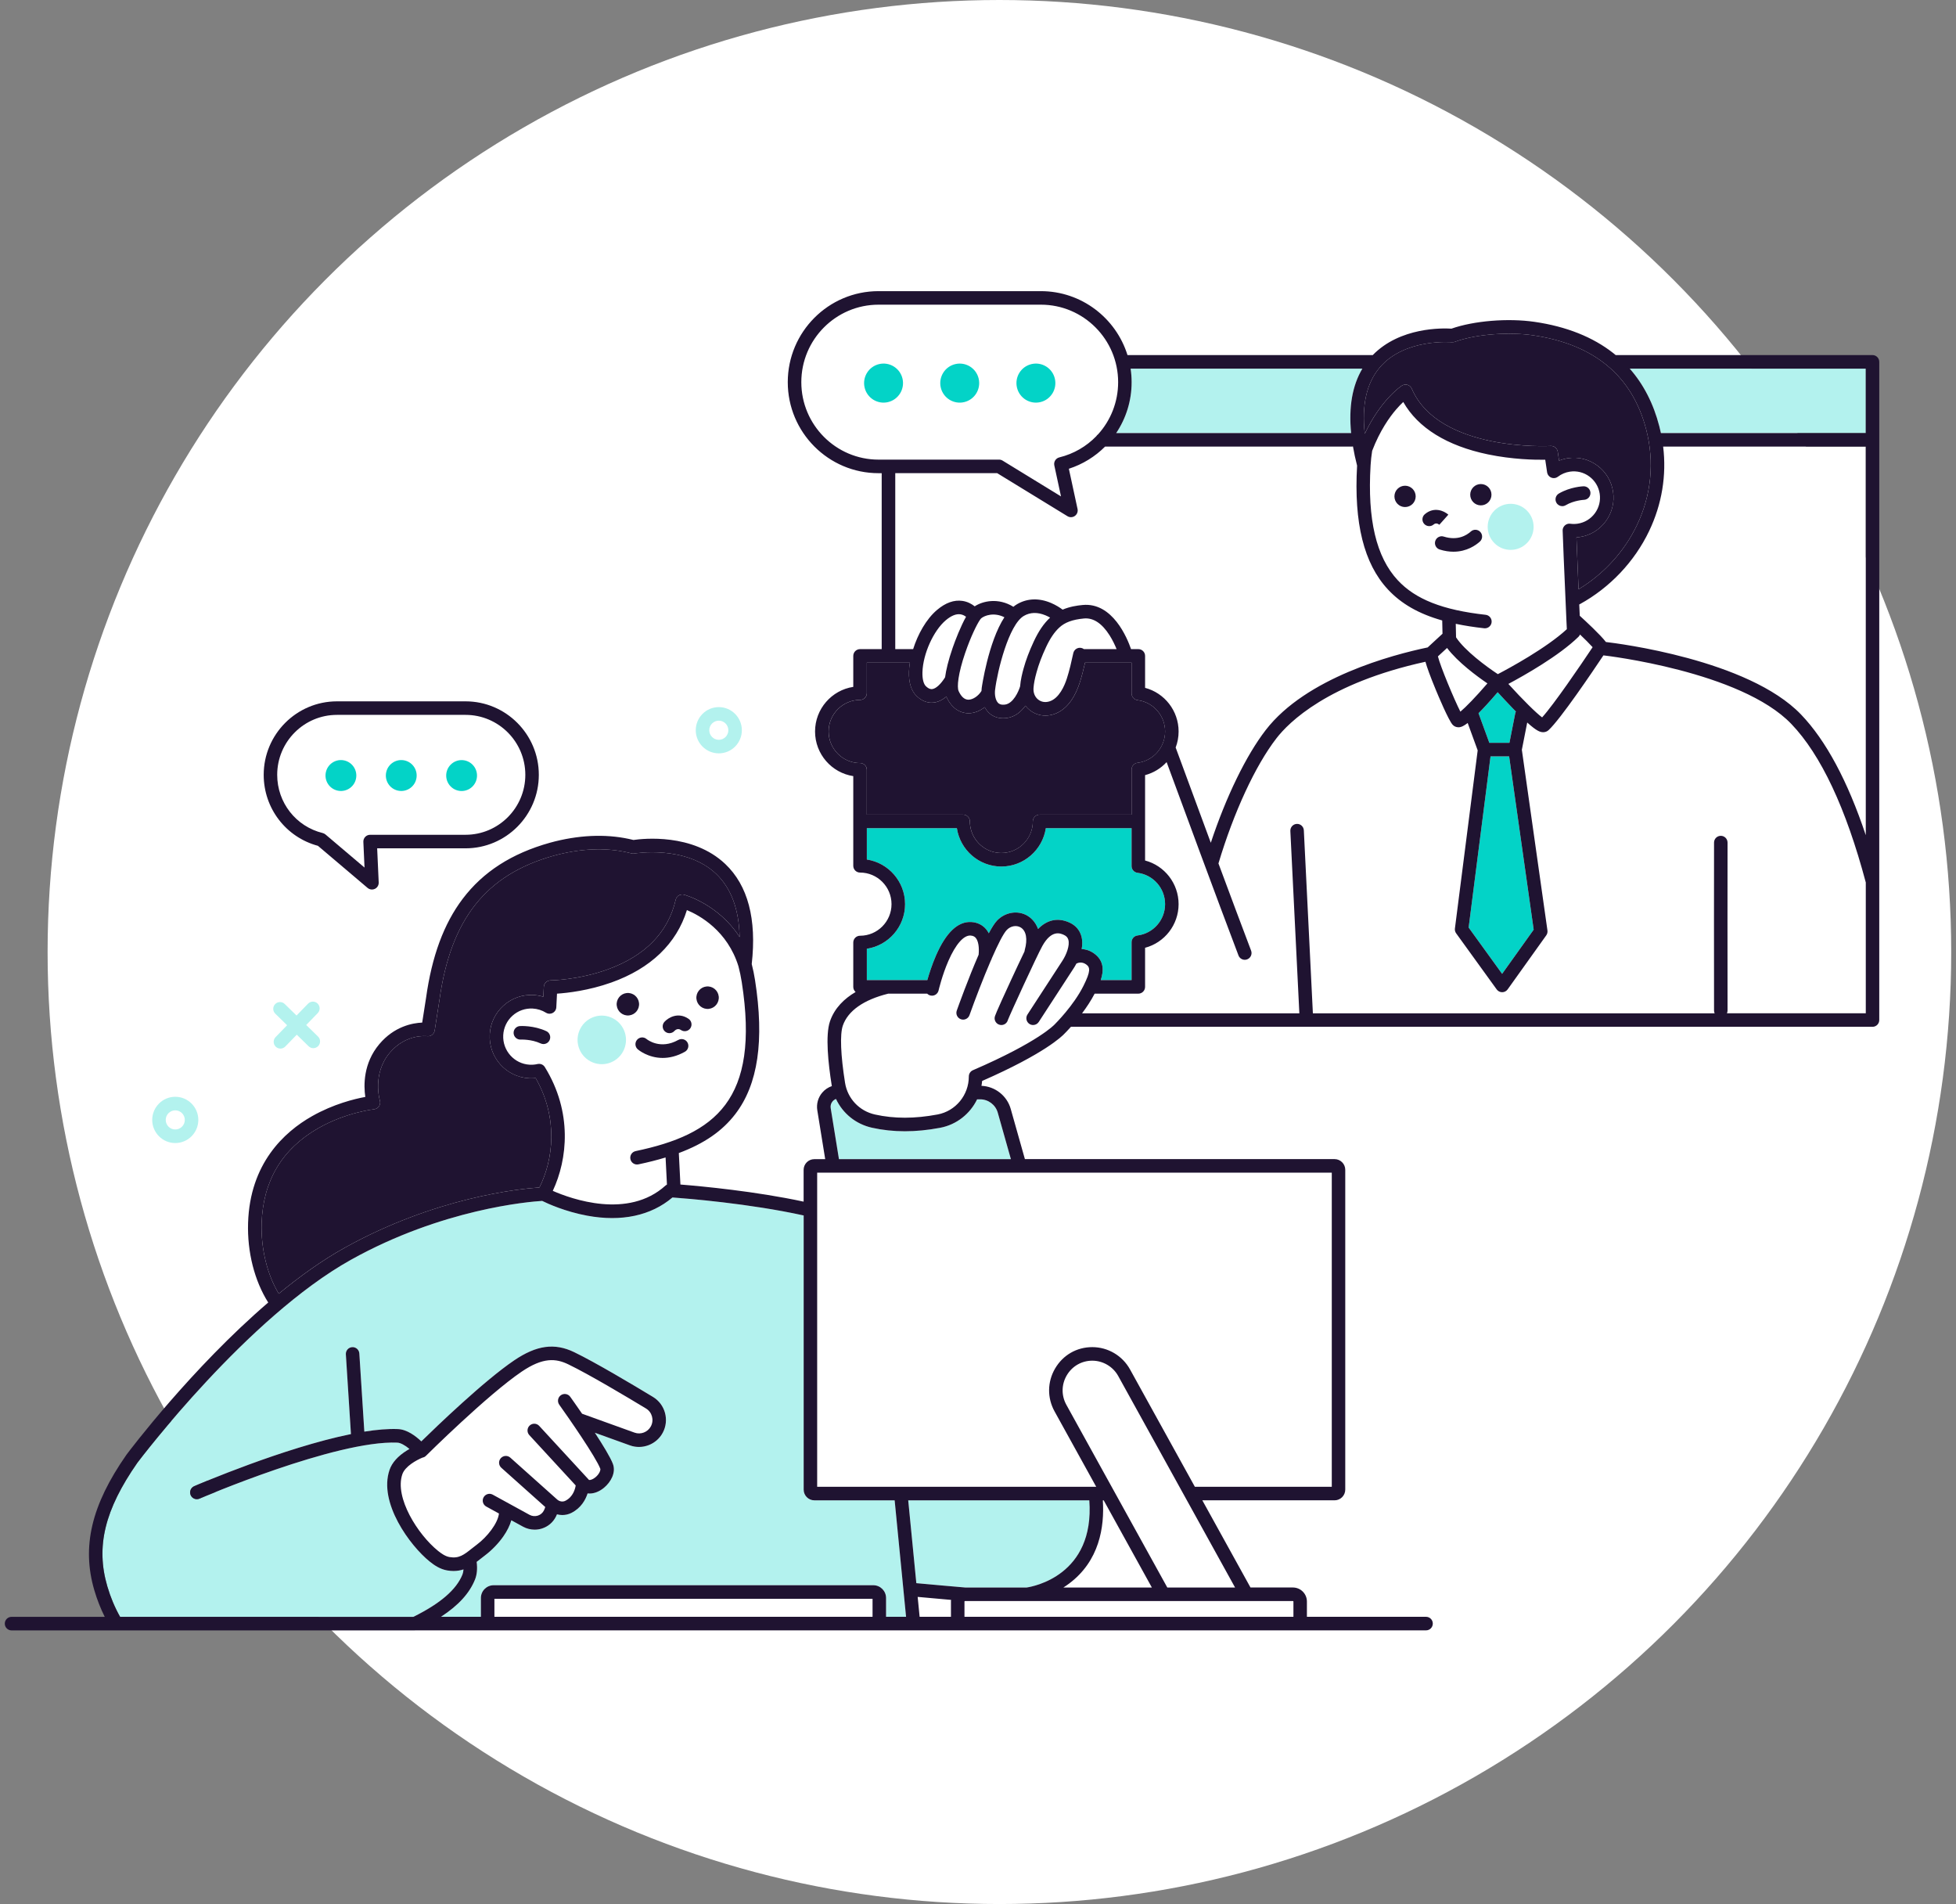
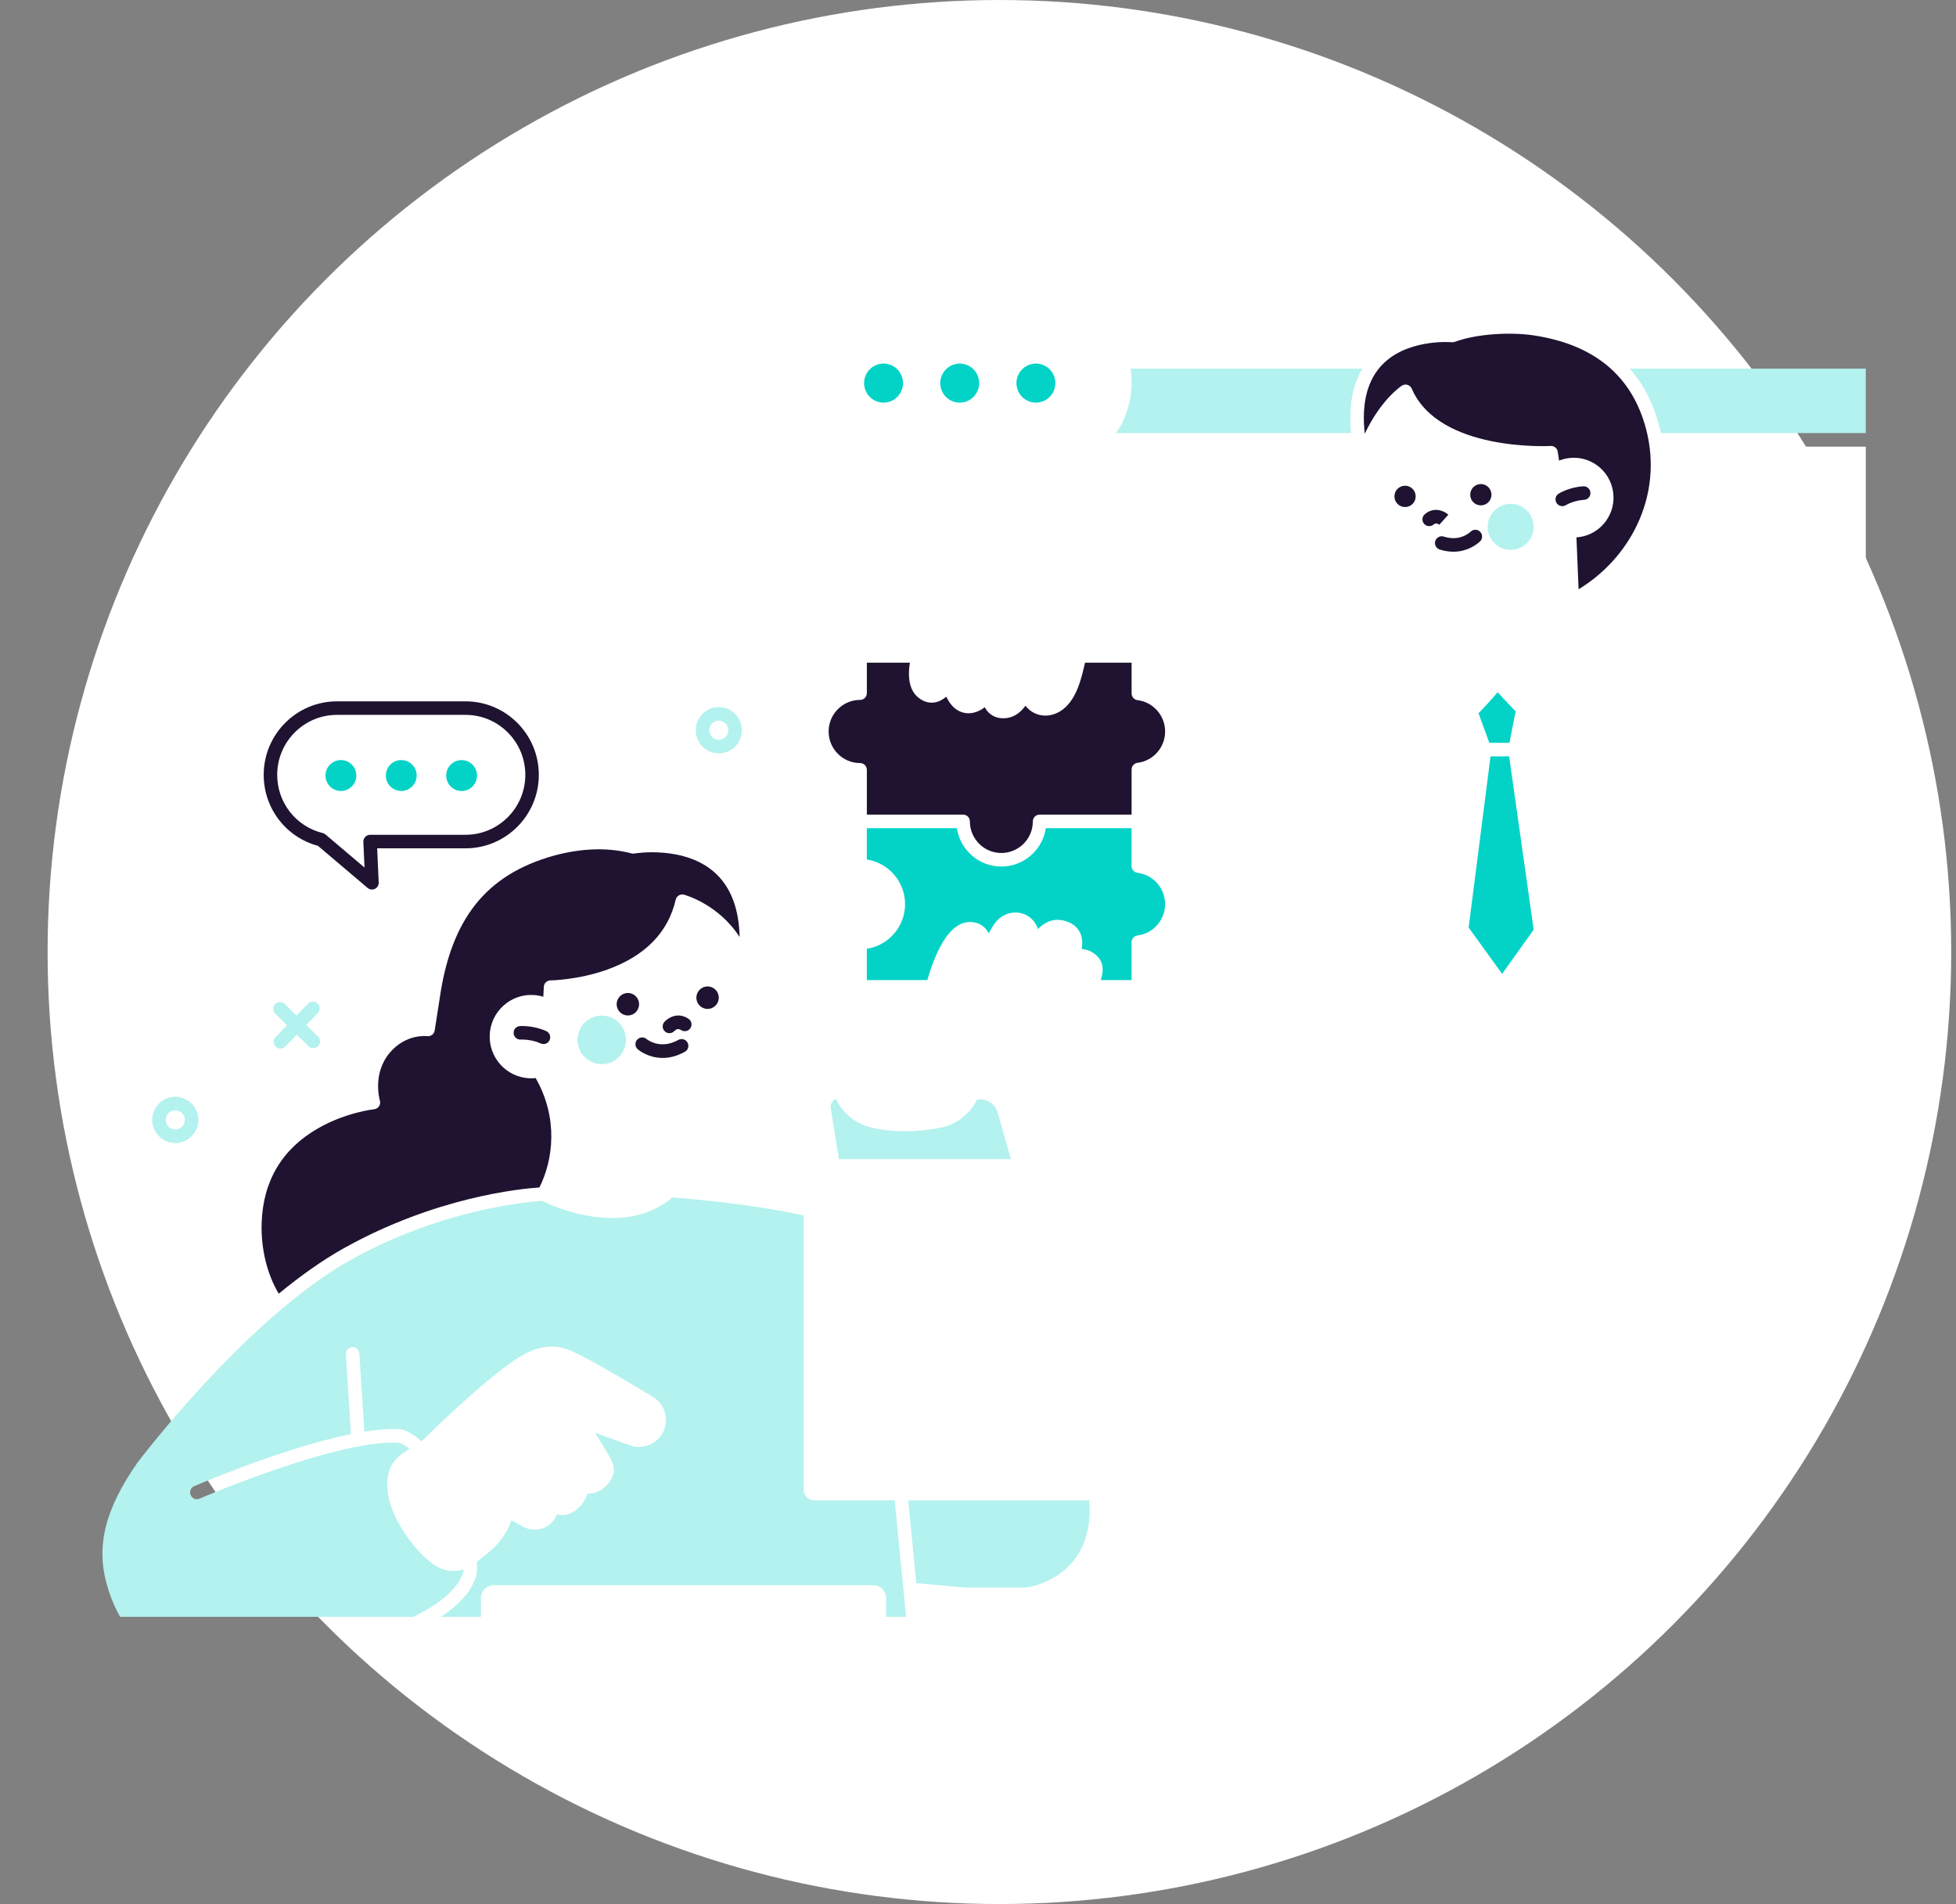
<svg xmlns="http://www.w3.org/2000/svg" width="336" height="327" viewBox="0 0 336 327" fill="none">
  <rect x="0" y="0" width="336" height="327" fill="#808080" stroke="none" />
  <circle cx="171.677" cy="163.5" r="163.5" fill="white" />
  <g clip-path="url(#clip0_269_1462)">
    <path d="M268.438 91.043C268.438 91.022 268.442 91.001 268.444 90.98C268.444 90.968 268.444 90.957 268.446 90.946C268.446 90.94 268.447 90.934 268.449 90.928C268.453 90.906 268.457 90.883 268.463 90.86C268.466 90.845 268.468 90.829 268.472 90.814C268.478 90.793 268.484 90.772 268.491 90.752C268.497 90.734 268.501 90.717 268.508 90.702C268.514 90.685 268.521 90.668 268.529 90.651C268.537 90.632 268.544 90.613 268.554 90.596C268.559 90.582 268.567 90.569 268.575 90.556C268.586 90.535 268.595 90.516 268.609 90.495C268.614 90.483 268.622 90.474 268.63 90.462C268.643 90.442 268.658 90.421 268.673 90.4C268.681 90.39 268.686 90.382 268.694 90.373C268.711 90.352 268.726 90.333 268.743 90.314C268.751 90.306 268.76 90.297 268.768 90.289C268.785 90.27 268.804 90.253 268.823 90.236C268.832 90.227 268.842 90.219 268.853 90.211C268.872 90.196 268.889 90.181 268.908 90.166C268.92 90.156 268.931 90.149 268.944 90.141C268.963 90.128 268.982 90.116 269.001 90.103C269.014 90.095 269.028 90.088 269.041 90.08C269.06 90.069 269.079 90.059 269.1 90.05C269.113 90.044 269.128 90.036 269.141 90.031C269.162 90.021 269.183 90.013 269.204 90.006C269.217 90 269.232 89.996 269.246 89.993C269.269 89.985 269.291 89.977 269.314 89.972C269.327 89.968 269.341 89.966 269.354 89.962C269.379 89.957 269.403 89.953 269.428 89.949C269.441 89.947 269.454 89.945 269.468 89.943C269.492 89.939 269.517 89.938 269.543 89.938C269.549 89.938 269.553 89.938 269.559 89.938C269.572 89.938 269.583 89.938 269.597 89.938C269.614 89.938 269.631 89.938 269.65 89.938C269.682 89.938 269.714 89.941 269.746 89.945C269.748 89.945 269.752 89.945 269.754 89.945C270.171 90 270.598 89.996 271.021 89.934C272.21 89.755 273.258 89.12 273.973 88.15C274.688 87.179 274.982 85.987 274.804 84.794C274.623 83.602 273.992 82.55 273.025 81.832C272.058 81.115 270.869 80.821 269.68 80.999C268.931 81.114 268.22 81.414 267.623 81.871C267.503 81.962 267.367 82.03 267.215 82.07C267.211 82.07 267.209 82.072 267.205 82.072C267.168 82.082 267.128 82.089 267.088 82.095C267.067 82.099 267.046 82.097 267.023 82.099C267.001 82.101 266.98 82.103 266.957 82.105C266.944 82.105 266.929 82.108 266.915 82.108C266.885 82.108 266.857 82.103 266.828 82.101C266.798 82.099 266.767 82.097 266.737 82.093C266.693 82.085 266.65 82.074 266.608 82.063C266.582 82.055 266.555 82.049 266.529 82.04C266.483 82.025 266.441 82.004 266.4 81.981C266.377 81.969 266.354 81.962 266.333 81.949C266.273 81.912 266.214 81.871 266.161 81.825C266.147 81.814 266.138 81.8 266.125 81.789C266.083 81.749 266.043 81.709 266.007 81.663C266.003 81.657 265.998 81.654 265.994 81.65C265.982 81.635 265.975 81.616 265.963 81.6C265.937 81.561 265.91 81.521 265.888 81.479C265.872 81.45 265.861 81.422 265.85 81.393C265.835 81.355 265.819 81.319 265.808 81.279C265.798 81.245 265.791 81.21 265.783 81.176C265.78 81.155 265.772 81.136 265.768 81.117L265.448 78.953C263.654 78.981 259.826 78.911 255.608 78.034C248.572 76.573 243.579 73.477 241.059 69.033C240.714 69.357 240.3 69.775 239.847 70.302C238.692 71.641 237.045 73.96 235.717 77.418C235.586 78.237 235.494 79.076 235.444 79.911C235.444 79.911 235.444 79.913 235.444 79.915C235.444 79.919 235.444 79.923 235.444 79.927C234.889 89.224 236.415 95.672 240.109 99.642C243.167 102.929 247.825 104.763 255.208 105.584C255.845 105.655 256.304 106.231 256.234 106.868C256.168 107.464 255.665 107.903 255.083 107.903C255.04 107.903 254.998 107.901 254.954 107.895C253.193 107.699 251.571 107.446 250.077 107.131L250.126 109.451C251.623 111.747 255.371 114.501 257.305 115.776C259.253 114.758 265.615 111.321 269.157 108.053C269.13 107.515 269.105 106.979 269.081 106.448C269.069 106.374 269.068 106.299 269.071 106.223C268.698 98.187 268.444 91.214 268.44 91.138C268.44 91.126 268.44 91.115 268.44 91.103C268.44 91.082 268.44 91.06 268.44 91.039L268.438 91.043ZM241.351 87.084C240.342 87.079 239.529 86.255 239.534 85.245C239.54 84.233 240.361 83.417 241.368 83.423C242.377 83.428 243.19 84.252 243.185 85.264C243.179 86.276 242.358 87.092 241.351 87.086V87.084ZM245.505 90.36C245.177 90.36 244.849 90.221 244.62 89.949C244.205 89.458 244.265 88.724 244.753 88.309C246.359 86.942 248.098 87.763 248.793 88.389L247.244 90.122L247.258 90.133C247.013 89.928 246.639 89.753 246.253 90.082C246.034 90.268 245.767 90.358 245.502 90.358L245.505 90.36ZM254.213 93.009C253.547 93.612 251.981 94.752 249.668 94.752C248.951 94.752 248.164 94.643 247.309 94.373C246.698 94.181 246.357 93.529 246.548 92.914C246.74 92.302 247.39 91.959 248.003 92.151C250.39 92.901 251.945 91.927 252.66 91.28C253.136 90.85 253.87 90.888 254.298 91.364C254.727 91.841 254.689 92.578 254.215 93.007L254.213 93.009ZM254.37 86.795C253.361 86.79 252.548 85.966 252.554 84.956C252.559 83.944 253.38 83.128 254.387 83.134C255.396 83.139 256.209 83.963 256.204 84.973C256.198 85.985 255.377 86.801 254.37 86.795ZM268.368 86.928C267.97 86.928 267.583 86.723 267.367 86.352C267.042 85.798 267.228 85.085 267.782 84.76C269.743 83.607 271.918 83.52 272.009 83.516C272.644 83.495 273.186 83.997 273.209 84.638C273.232 85.279 272.731 85.817 272.094 85.84C272.065 85.84 270.393 85.922 268.956 86.767C268.772 86.875 268.569 86.926 268.37 86.926L268.368 86.928Z" fill="white" />
    <path d="M172.658 121.002C174.07 120.802 174.969 118.759 175.233 117.882C175.327 116.711 175.614 115.586 175.824 114.833C176.219 113.384 176.793 111.854 177.582 110.165C178.416 108.377 179.304 107.078 180.375 106.08C180.379 106.076 180.384 106.072 180.39 106.066C180.151 105.929 179.88 105.792 179.588 105.671C178.217 105.104 176.969 105.138 175.881 105.771C173.266 107.291 171.315 115.339 170.941 118.44C170.828 119.385 171.038 120.302 171.465 120.72C171.563 120.817 171.865 121.112 172.661 121L172.658 121.002Z" fill="white" />
    <path d="M178.342 120.144C178.885 120.57 179.577 120.678 180.292 120.45C181.945 119.921 182.861 117.774 183.261 116.541C183.712 115.147 184.044 113.677 184.372 112.166C184.509 111.539 185.123 111.139 185.753 111.276C185.92 111.312 186.068 111.383 186.196 111.48H191.809C191.538 110.812 191.138 109.947 190.603 109.104C189.289 107.036 187.804 106.064 186.198 106.217C184.226 106.403 182.918 106.886 181.957 107.784C181.111 108.573 180.388 109.642 179.685 111.151C178.955 112.718 178.424 114.126 178.062 115.453C177.755 116.549 177.59 117.411 177.537 118.175C177.537 118.175 177.537 118.179 177.537 118.181C177.482 118.982 177.775 119.697 178.342 120.142V120.144Z" fill="white" />
    <path d="M164.965 105.5C164.227 105.403 163.387 105.748 162.465 106.526C160.349 108.314 158.552 112.31 158.459 115.435C158.425 116.578 158.643 117.463 159.058 117.858C159.64 118.414 160.025 118.362 160.152 118.343C160.795 118.256 161.629 117.484 162.348 116.322C162.517 115.059 162.905 113.419 163.639 111.287C164.111 109.913 165.037 107.545 165.949 105.925C165.7 105.736 165.369 105.554 164.967 105.498L164.965 105.5Z" fill="white" />
    <path d="M166.326 120.169C166.337 120.169 166.349 120.169 166.36 120.169C167.126 120.169 168.069 119.53 168.598 118.671C168.605 118.503 168.617 118.334 168.638 118.165C168.649 118.069 169.754 110.286 172.536 106.012C170.773 105.11 169.129 105.698 168.539 106.202C168.499 106.24 168.446 106.305 168.387 106.387C168.37 106.413 168.353 106.438 168.334 106.463C167.824 107.208 166.779 109.282 165.808 112.116C164.583 115.698 164.36 118.005 164.68 118.701C165.124 119.66 165.678 120.154 166.328 120.171L166.326 120.169Z" fill="white" />
    <path d="M256.043 129.898L252.282 159.296L258.034 167.25L263.455 159.663L259.238 129.898H256.043Z" fill="#03D3C7" />
    <path d="M201.988 128.478C202.037 128.613 204.836 136.225 207.989 144.739C210.612 136.832 214.044 129.754 217.421 125.381C224.382 116.367 239.161 112.458 245.244 111.19L247.79 108.841L247.741 106.56C243.685 105.411 240.693 103.682 238.412 101.23C234.286 96.796 232.554 89.84 233.118 79.97C232.827 78.835 232.592 77.737 232.41 76.678C232.333 76.695 232.253 76.703 232.169 76.703H189.824C188.117 78.411 186.003 79.731 183.606 80.505L185.098 87.413C185.197 87.868 185.015 88.338 184.638 88.608C184.437 88.751 184.201 88.823 183.966 88.823C183.758 88.823 183.547 88.766 183.361 88.652L171.294 81.262H153.785V111.479H156.857C157.659 108.941 159.09 106.334 160.969 104.745C162.428 103.513 163.889 102.993 165.315 103.199C166.22 103.33 166.925 103.73 167.43 104.133C168.839 103.207 171.488 102.611 174.076 104.211C174.283 104.04 174.497 103.887 174.717 103.76C176.461 102.746 178.477 102.676 180.548 103.555C181.399 103.916 182.091 104.371 182.535 104.7C183.763 104.179 185.009 103.994 185.978 103.903C191.107 103.416 193.633 109.577 194.287 111.481H195.541C196.182 111.481 196.701 112.002 196.701 112.645V118.132C200.046 119.013 202.458 122.072 202.458 125.627C202.458 126.597 202.278 127.527 201.95 128.389C201.963 128.417 201.976 128.448 201.988 128.478Z" fill="white" />
    <path d="M264.904 123.206C266.919 120.981 271.409 114.407 273.579 111.149C273.025 110.534 272.204 109.724 271.413 108.971C271.413 108.975 271.407 108.978 271.406 108.984C271.379 109.049 271.347 109.11 271.309 109.167C271.303 109.174 271.298 109.182 271.294 109.189C271.254 109.248 271.206 109.304 271.157 109.355C271.153 109.359 271.151 109.363 271.148 109.366C267.79 112.649 261.786 116.029 259.105 117.458C261.555 120.151 263.866 122.441 264.902 123.204L264.904 123.206Z" fill="white" />
    <path d="M160.782 164.109C162.509 160.145 164.557 158.208 166.863 158.351C167.9 158.416 168.78 158.847 169.404 159.599C169.58 159.812 169.726 160.042 169.853 160.282C170.384 159.285 170.879 158.501 171.298 158.073C172.703 156.635 174.834 156.302 176.48 157.259C176.901 157.505 177.836 158.182 178.318 159.547C179.852 157.95 181.748 157.543 183.724 158.448C184.75 158.918 185.449 159.713 185.745 160.744C185.959 161.491 185.944 162.265 185.81 162.994C186.47 163.021 187.186 163.222 187.894 163.717C189.706 164.982 189.61 166.758 189.081 168.326H194.382V161.815C194.382 161.227 194.818 160.732 195.401 160.66C198.101 160.327 200.139 158.012 200.139 155.279C200.139 152.546 198.103 150.233 195.401 149.898C194.818 149.826 194.382 149.331 194.382 148.743V142.232H179.651C179.09 145.957 175.877 148.819 172.011 148.819C168.145 148.819 164.933 145.955 164.371 142.232H148.904V147.615C152.617 148.178 155.471 151.401 155.471 155.279C155.471 159.157 152.615 162.38 148.904 162.943V168.326H159.295C159.593 167.274 160.092 165.693 160.782 164.109Z" fill="#03D3C7" />
    <path d="M148.904 139.904H165.445C166.085 139.904 166.605 140.425 166.605 141.068C166.605 141.347 166.626 141.623 166.668 141.893C167.066 144.494 169.311 146.493 172.013 146.493C174.994 146.493 177.421 144.06 177.421 141.068C177.421 140.425 177.94 139.904 178.581 139.904H194.386V132.162C194.386 131.574 194.822 131.08 195.404 131.008C198.106 130.673 200.143 128.36 200.143 125.626C200.143 122.893 198.106 120.58 195.404 120.245C194.822 120.173 194.386 119.679 194.386 119.091V113.809H186.39C186.124 114.98 185.838 116.133 185.472 117.263C184.816 119.287 183.51 121.866 181.003 122.669C180.527 122.821 180.045 122.897 179.573 122.897C178.61 122.897 177.686 122.585 176.915 121.978C176.626 121.752 176.37 121.491 176.15 121.202C175.437 122.189 174.408 123.108 172.986 123.308C172.751 123.34 172.529 123.357 172.318 123.357C171.108 123.357 170.316 122.851 169.842 122.385C169.574 122.121 169.347 121.807 169.161 121.453C168.374 122.068 167.411 122.496 166.366 122.496C166.334 122.496 166.302 122.496 166.271 122.496C165.367 122.473 163.685 122.077 162.577 119.679C162.574 119.669 162.568 119.658 162.564 119.646C161.965 120.148 161.262 120.542 160.465 120.651C160.332 120.668 160.19 120.679 160.035 120.679C159.327 120.679 158.404 120.443 157.462 119.545C156.542 118.668 156.085 117.223 156.142 115.366C156.157 114.878 156.21 114.355 156.299 113.809H148.908V119.039C148.908 119.682 148.388 120.204 147.747 120.204C144.767 120.204 142.341 122.636 142.341 125.626C142.341 128.617 144.767 131.051 147.747 131.051C148.388 131.051 148.908 131.572 148.908 132.215V139.906L148.904 139.904Z" fill="#1F1331" />
    <path d="M117.994 156.299C116.227 162.053 111.763 166.338 105.007 168.741C101.094 170.133 97.441 170.536 95.68 170.654L95.56 172.996C95.56 173.015 95.555 173.034 95.553 173.053C95.549 173.093 95.543 173.131 95.536 173.171C95.528 173.209 95.519 173.245 95.507 173.281C95.498 173.315 95.487 173.347 95.471 173.38C95.454 173.42 95.435 173.458 95.414 173.496C95.405 173.513 95.399 173.532 95.388 173.549C95.38 173.561 95.373 173.568 95.365 173.58C95.341 173.616 95.314 173.65 95.285 173.682C95.265 173.707 95.244 173.734 95.219 173.758C95.191 173.785 95.162 173.81 95.132 173.834C95.105 173.857 95.079 173.88 95.049 173.899C95.016 173.92 94.982 173.937 94.948 173.956C94.918 173.973 94.889 173.99 94.857 174.004C94.821 174.019 94.783 174.03 94.743 174.042C94.711 174.051 94.679 174.065 94.647 174.07C94.61 174.078 94.574 174.08 94.538 174.086C94.501 174.089 94.463 174.097 94.423 174.097C94.415 174.097 94.409 174.099 94.402 174.099C94.381 174.099 94.362 174.099 94.341 174.099C94.301 174.097 94.261 174.093 94.222 174.087C94.22 174.087 94.216 174.087 94.214 174.087C94.061 174.063 93.916 174.008 93.789 173.928C93.107 173.502 92.32 173.254 91.51 173.211C90.226 173.142 88.992 173.578 88.034 174.439C87.077 175.301 86.512 176.486 86.444 177.774C86.301 180.433 88.342 182.714 90.994 182.856C91.45 182.881 91.903 182.841 92.343 182.738C92.365 182.733 92.386 182.731 92.409 182.727C92.418 182.727 92.426 182.723 92.436 182.723C92.504 182.714 92.572 182.71 92.638 182.712C92.644 182.712 92.652 182.712 92.657 182.712C92.726 182.715 92.794 182.725 92.86 182.738C92.866 182.738 92.872 182.74 92.879 182.742C92.944 182.757 93.008 182.78 93.069 182.807C93.076 182.811 93.086 182.814 93.094 182.818C93.152 182.845 93.207 182.877 93.26 182.913C93.27 182.919 93.279 182.927 93.287 182.932C93.34 182.97 93.389 183.014 93.435 183.062C93.441 183.069 93.448 183.075 93.454 183.083C93.501 183.134 93.545 183.191 93.583 183.252C93.585 183.256 93.587 183.258 93.588 183.259C93.592 183.265 93.594 183.271 93.598 183.277C93.602 183.282 93.604 183.286 93.607 183.292C98.359 191.003 97.5 199.098 94.956 204.521C98.126 205.91 107.899 209.444 114.335 203.597C114.405 203.532 114.484 203.483 114.566 203.437L114.331 198.786C112.897 199.222 111.346 199.616 109.662 199.969C109.583 199.987 109.501 199.994 109.423 199.994C108.887 199.994 108.403 199.618 108.29 199.07C108.159 198.44 108.561 197.824 109.186 197.693C122.794 194.834 130.591 188.983 127.413 168.67C127.27 167.761 127.081 166.85 126.848 165.963C124.955 159.837 120.169 157.208 117.99 156.301L117.994 156.299ZM94.411 178.633C94.216 179.058 93.797 179.309 93.359 179.309C93.196 179.309 93.029 179.274 92.872 179.2C91.256 178.449 89.47 178.538 89.453 178.54C88.812 178.576 88.266 178.086 88.23 177.447C88.192 176.806 88.677 176.256 89.314 176.218C89.409 176.21 91.685 176.085 93.848 177.091C94.43 177.361 94.683 178.053 94.413 178.635L94.411 178.633ZM108.064 174.388C107.006 174.504 106.056 173.737 105.94 172.676C105.825 171.615 106.589 170.662 107.647 170.546C108.705 170.43 109.655 171.196 109.77 172.258C109.886 173.319 109.122 174.272 108.064 174.388ZM117.651 180.629C116.25 181.416 114.957 181.69 113.836 181.69C111.314 181.69 109.657 180.298 109.558 180.214C109.073 179.796 109.016 179.061 109.435 178.573C109.85 178.088 110.578 178.031 111.064 178.443C111.174 178.535 113.419 180.336 116.517 178.597C117.077 178.283 117.782 178.483 118.095 179.044C118.408 179.605 118.209 180.315 117.649 180.627L117.651 180.629ZM118.588 176.592C118.226 177.123 117.503 177.258 116.976 176.895C116.403 176.501 115.943 176.958 115.857 177.055C115.628 177.308 115.313 177.437 114.996 177.437C114.72 177.437 114.441 177.338 114.219 177.137C113.745 176.705 113.707 175.969 114.137 175.493C114.786 174.774 116.489 173.741 118.286 174.976C118.815 175.339 118.95 176.064 118.588 176.592ZM121.758 173.262C120.7 173.378 119.75 172.611 119.634 171.55C119.519 170.489 120.283 169.536 121.341 169.42C122.399 169.304 123.349 170.07 123.465 171.132C123.58 172.193 122.816 173.146 121.758 173.262Z" fill="white" />
    <path d="M255.504 117.37C253.76 116.181 250.422 113.739 248.573 111.281L247.003 112.729C247.428 114.465 249.797 120.137 250.862 122.224C251.77 121.469 253.485 119.715 255.504 117.37Z" fill="white" />
    <path d="M232.096 74.375C231.654 69.909 232.3 66.207 234.028 63.307H194.217C194.331 64.066 194.39 64.842 194.39 65.631C194.39 68.844 193.425 71.862 191.737 74.375H232.096Z" fill="#B3F2EE" />
    <path d="M152.624 78.935C152.624 78.935 152.624 78.935 152.626 78.935H171.62C171.835 78.935 172.043 78.994 172.225 79.106L182.258 85.252L181.109 79.93C180.976 79.313 181.357 78.703 181.968 78.552C184.456 77.942 186.629 76.656 188.316 74.919C188.398 74.792 188.502 74.68 188.624 74.592C190.787 72.209 192.073 69.05 192.073 65.632C192.073 58.295 186.123 52.326 178.809 52.326H150.914C143.6 52.326 137.65 58.295 137.65 65.632C137.65 72.968 143.6 78.937 150.914 78.937H152.622C152.622 78.937 152.622 78.937 152.624 78.937V78.935Z" fill="white" />
    <path d="M59.148 214.327C74.812 205.59 89.354 204.156 92.661 203.935C95.016 199.237 95.968 192.072 92.014 185.146C91.764 185.173 91.512 185.188 91.258 185.188C91.129 185.188 91 185.184 90.871 185.179C86.942 184.968 83.918 181.589 84.128 177.648C84.231 175.739 85.067 173.985 86.485 172.707C87.903 171.428 89.731 170.782 91.635 170.884C92.212 170.915 92.781 171.017 93.33 171.185L93.418 169.477C93.45 168.86 93.954 168.377 94.569 168.374C94.614 168.374 99.296 168.315 104.29 166.525C110.804 164.193 114.769 160.151 116.071 154.515C116.144 154.207 116.337 153.94 116.606 153.779C116.877 153.617 117.202 153.571 117.507 153.655C117.799 153.735 123.457 155.35 127.052 160.927C126.946 156.166 125.596 152.525 123.012 150.071C117.776 145.103 109.059 146.566 108.972 146.581C108.807 146.61 108.638 146.604 108.477 146.562C104.692 145.571 100.477 145.632 95.947 146.741C95.682 146.805 95.394 146.882 95.092 146.965C83.465 150.222 77.419 157.859 75.491 171.725L74.67 176.979C74.571 177.604 73.991 178.034 73.365 177.951C73.223 177.934 69.702 177.532 66.943 180.811C63.901 184.425 65.24 188.956 65.254 189.002C65.356 189.335 65.303 189.696 65.111 189.987C64.92 190.278 64.609 190.467 64.262 190.503C64.216 190.507 59.442 191.033 54.692 193.746C48.455 197.305 45.175 202.802 44.943 210.083C44.805 214.443 45.895 218.886 47.883 222.179C51.531 219.179 55.336 216.449 59.146 214.325L59.148 214.327Z" fill="#1F1331" />
    <path d="M283.287 91.197C280.771 96.466 276.544 100.927 271.389 103.759C271.353 103.778 271.317 103.793 271.281 103.81C271.309 104.449 271.339 105.098 271.37 105.754C272.367 106.661 274.912 109.014 275.864 110.26C277.762 110.479 300.313 113.262 309.383 122.715C313.664 127.178 317.392 134.134 320.504 143.445V76.703H285.697C286.298 81.65 285.485 86.602 283.289 91.197H283.287Z" fill="white" />
    <path d="M149.886 274.576H84.93V277.671H149.886V274.576Z" fill="white" />
    <path d="M176.361 272.641C177.398 272.489 188.066 270.604 187.12 257.67H156.013L157.406 271.894C159.648 272.099 164.045 272.497 165.805 272.64H176.361V272.641Z" fill="#B3F2EE" />
    <path d="M187.634 233.684C185.812 233.684 184.173 234.623 183.248 236.198C182.323 237.773 182.298 239.668 183.181 241.265L200.518 272.639H212.159L192.086 236.314C191.189 234.692 189.483 233.684 187.634 233.684Z" fill="white" />
    <path d="M176.439 274.967C176.439 274.967 176.439 274.967 176.437 274.967H165.757C165.712 274.967 165.674 275.005 165.674 275.051V277.674H222.182V275.051C222.182 275.005 222.144 274.967 222.099 274.967H176.44C176.44 274.967 176.439 274.967 176.437 274.967H176.439Z" fill="white" />
    <path d="M139.888 257.67C138.877 257.67 138.054 256.844 138.054 255.83V208.745C128.685 206.68 117.882 205.824 115.516 205.654C111.816 208.789 106.765 209.869 100.872 208.783C97.073 208.083 94.066 206.702 93.133 206.244C90.892 206.383 75.969 207.61 60.274 216.363C42.55 226.248 24.152 250.485 23.6 251.216C17.98 259.273 16.434 265.618 18.435 272.434C18.985 274.311 19.722 276.071 20.63 277.674H71.014C75.641 275.388 78.403 273.006 79.446 270.4C79.545 270.157 79.604 269.862 79.623 269.527C79.109 269.699 78.548 269.803 77.918 269.803C77.575 269.803 77.213 269.773 76.826 269.706C75.571 269.491 74.556 268.778 73.813 268.179C70.453 265.478 64.982 258.086 66.918 252.437C67.345 251.191 68.35 250.069 69.901 249.104C70.051 249.011 70.199 248.926 70.343 248.844C69.571 248.199 68.796 247.779 68.261 247.758C57.695 247.324 34.509 257.276 34.277 257.377C34.127 257.441 33.972 257.472 33.818 257.472C33.369 257.472 32.942 257.209 32.753 256.768C32.499 256.178 32.772 255.494 33.359 255.239C34.131 254.906 48.749 248.633 60.289 246.289L59.415 232.596C59.373 231.955 59.859 231.401 60.498 231.359C61.139 231.316 61.689 231.805 61.73 232.446L62.587 245.869C64.705 245.53 66.67 245.359 68.358 245.429C69.933 245.494 71.431 246.639 72.377 247.543C74.964 245.015 83.178 237.111 88.326 233.631C92.191 231.017 95.276 230.597 98.644 232.223C102.244 233.962 108.663 237.783 112.167 239.904C114.276 241.18 115.015 243.887 113.849 246.063C112.776 248.068 110.354 249.002 108.219 248.231L102.189 246.059C103.566 248.165 104.848 250.263 105.282 251.394C105.855 252.891 104.933 254.537 103.765 255.503C102.971 256.161 102.098 256.5 101.283 256.5C101.167 256.5 101.054 256.492 100.942 256.479C100.587 257.576 99.821 258.992 98.158 259.828C97.669 260.074 97.134 260.194 96.599 260.194C96.29 260.194 95.981 260.152 95.68 260.072C95.625 260.203 95.564 260.338 95.496 260.475C94.995 261.462 94.134 262.187 93.071 262.518C92.672 262.642 92.259 262.703 91.847 262.703C91.155 262.703 90.463 262.531 89.849 262.193L87.839 261.091C87.587 261.989 87.118 262.938 86.443 263.895C85.603 265.088 84.458 266.269 83.301 267.136C83.023 267.346 82.761 267.553 82.507 267.753C82.302 267.914 82.095 268.078 81.885 268.238C82.033 269.404 81.94 270.421 81.602 271.262C80.66 273.619 78.768 275.704 75.753 277.67H82.613V274.439C82.613 273.231 83.593 272.247 84.797 272.247H150.026C151.231 272.247 152.211 273.231 152.211 274.439V277.67H155.647L153.686 257.668H139.891L139.888 257.67Z" fill="#B3F2EE" />
    <path d="M96.336 239.622C96.855 239.247 97.582 239.367 97.955 239.888C98.175 240.196 98.983 241.33 99.992 242.794L109.002 246.041C110.066 246.423 111.27 245.961 111.805 244.963C112.385 243.878 112.017 242.532 110.969 241.896C107.499 239.795 101.152 236.017 97.636 234.32C95.473 233.274 93.281 233.086 89.623 235.56C83.762 239.525 73.322 249.874 73.216 249.979C73.191 250.001 73.166 250.024 73.14 250.045C73.126 250.058 73.115 250.074 73.1 250.087C72.937 250.228 72.743 250.308 72.546 250.344C71.566 250.749 69.584 251.812 69.112 253.193C67.743 257.188 71.772 263.556 75.263 266.361C75.789 266.784 76.486 267.286 77.216 267.411C78.843 267.691 79.681 267.027 81.068 265.932C81.337 265.719 81.614 265.5 81.909 265.277C83.683 263.948 85.51 261.65 85.711 259.932L83.529 258.736C82.966 258.428 82.759 257.72 83.066 257.157C83.373 256.594 84.079 256.387 84.64 256.693L90.956 260.155C91.396 260.396 91.902 260.448 92.38 260.298C92.839 260.155 93.209 259.845 93.423 259.423C93.531 259.209 93.609 259 93.664 258.818L86.119 252.077C85.641 251.649 85.598 250.914 86.024 250.433C86.451 249.954 87.183 249.91 87.663 250.338L95.716 257.532C96.11 257.884 96.673 257.971 97.115 257.749C98.454 257.075 98.803 255.7 98.892 255.11L90.924 246.463C90.49 245.992 90.518 245.256 90.989 244.82C91.459 244.384 92.193 244.413 92.627 244.885L101.177 254.163C101.431 254.224 101.882 254.045 102.286 253.709C102.942 253.166 103.209 252.482 103.113 252.229C102.345 250.226 97.767 243.622 96.068 241.246C95.695 240.725 95.814 239.996 96.334 239.622H96.336Z" fill="white" />
    <path d="M140.375 255.342H188.309L181.155 242.395C179.869 240.068 179.905 237.31 181.251 235.018C182.598 232.726 184.985 231.357 187.636 231.357C190.287 231.357 192.812 232.823 194.117 235.186L205.255 255.34H228.774V201.396H140.377V255.34L140.375 255.342Z" fill="white" />
    <path d="M285.035 73.209C285.136 73.597 285.227 73.985 285.308 74.375H320.504V63.307H279.952C282.328 66.002 284.032 69.317 285.035 73.209Z" fill="#B3F2EE" />
    <path d="M167.847 188.803C166.643 191.289 164.329 193.157 161.487 193.691C159.375 194.089 157.365 194.287 155.433 194.287C153.5 194.287 151.623 194.085 149.807 193.684C147.019 193.066 144.768 191.221 143.608 188.74C143.38 188.824 143.177 188.963 143.014 189.157C142.739 189.48 142.626 189.891 142.694 190.311L144.112 199.073H173.647L171.393 191.091C171.014 189.745 169.773 188.805 168.378 188.805H167.845L167.847 188.803Z" fill="#B3F2EE" />
    <path d="M275.507 112.562C275.482 112.56 275.458 112.555 275.433 112.551C273.637 115.244 268.04 123.539 266 125.401C265.753 125.626 265.433 125.748 265.089 125.748C265.063 125.748 265.038 125.748 265.012 125.746C264.541 125.721 263.952 125.54 262.342 124.083L261.42 128.766L265.818 159.797C265.859 160.094 265.785 160.397 265.611 160.638L258.98 169.917C258.764 170.221 258.413 170.402 258.041 170.402H258.037C257.666 170.402 257.317 170.223 257.099 169.92L250.134 160.288C249.962 160.049 249.886 159.75 249.922 159.457L253.834 128.867L252.118 124.165C251.177 124.882 250.79 124.894 250.574 124.901C250.559 124.901 250.546 124.901 250.53 124.901C250.147 124.901 249.799 124.753 249.543 124.481C248.837 123.73 247.007 119.357 246.647 118.489C245.644 116.066 245.121 114.584 244.859 113.65C228.102 117.321 221.382 124.049 219.253 126.807C215.637 131.49 211.93 139.498 209.303 148.286C211.376 153.869 213.46 159.451 214.91 163.255C215.14 163.857 214.84 164.528 214.241 164.758C214.105 164.81 213.964 164.836 213.828 164.836C213.361 164.836 212.921 164.551 212.743 164.087C209.341 155.156 202.452 136.464 200.399 130.887C199.42 131.949 198.148 132.738 196.699 133.12V147.782C200.044 148.662 202.456 151.721 202.456 155.276C202.456 158.831 200.044 161.89 196.699 162.77V169.487C196.699 170.13 196.18 170.651 195.539 170.651H188.034C187.399 171.866 186.627 173.019 185.876 174.023H223.199L221.653 142.715C221.621 142.074 222.114 141.526 222.755 141.495C223.396 141.461 223.94 141.957 223.97 142.6L225.523 174.023H294.537C294.473 173.881 294.437 173.725 294.435 173.557C294.408 170.605 294.435 144.963 294.435 144.704C294.435 144.061 294.954 143.542 295.595 143.542C296.236 143.542 296.754 144.065 296.754 144.706C296.754 144.965 296.727 170.596 296.754 173.535C296.754 173.708 296.718 173.873 296.652 174.021H320.502V151.552C317.102 138.79 312.798 129.63 307.71 124.327C299.022 115.273 275.742 112.587 275.507 112.56V112.562Z" fill="white" />
    <path d="M186.568 165.625C185.859 165.129 185.212 165.332 184.907 165.484C184.719 165.838 184.547 166.118 184.433 166.291C183.333 167.974 178.487 175.434 178.437 175.511C178.215 175.853 177.844 176.039 177.465 176.039C177.246 176.039 177.028 175.978 176.833 175.851C176.296 175.499 176.145 174.78 176.494 174.24C176.543 174.164 181.392 166.702 182.493 165.015C183.185 163.957 183.8 162.371 183.517 161.387C183.407 161.007 183.174 160.754 182.761 160.564C182.184 160.299 180.652 159.597 179.055 162.46C178.109 164.155 173.464 174.28 173.136 175.176C172.989 175.729 172.455 176.106 171.873 176.032C171.237 175.954 170.784 175.374 170.862 174.736C170.885 174.542 170.917 174.278 173.64 168.397C174.421 166.709 175.299 164.836 175.987 163.407C175.993 163.326 176.006 163.244 176.029 163.164C176.556 161.294 176.289 159.841 175.316 159.274C174.588 158.85 173.615 159.027 172.953 159.704C172.356 160.315 171.399 162.23 170.361 164.604C170.329 164.737 170.274 164.859 170.204 164.969C168.898 167.995 167.491 171.67 166.539 174.341C166.37 174.816 165.922 175.113 165.446 175.113C165.318 175.113 165.185 175.09 165.056 175.045C164.453 174.828 164.138 174.162 164.354 173.557C164.646 172.739 166.336 168.039 168.107 163.968C168.232 162.677 168.054 161.61 167.619 161.087C167.485 160.925 167.246 160.704 166.719 160.672C165.537 160.6 164.157 162.182 162.919 165.015C161.832 167.501 161.235 170.072 161.229 170.097C161.106 170.635 160.628 171.001 160.099 171.001C160.014 171.001 159.925 170.991 159.838 170.97C159.614 170.919 159.422 170.805 159.272 170.653H152.583C148.348 171.702 145.648 173.605 144.774 176.157C144.264 177.649 144.404 181.223 145.159 185.963C145.591 188.677 147.613 190.815 150.305 191.412C153.616 192.146 157.134 192.143 161.057 191.405C164.167 190.819 166.423 188.072 166.423 184.871C166.423 184.407 166.698 183.986 167.125 183.802C178.428 178.923 181.128 175.978 181.155 175.95C181.177 175.923 181.192 175.906 181.219 175.881C181.251 175.851 184.399 172.741 186.113 169.315C187.383 166.776 187.279 166.125 186.566 165.627L186.568 165.625Z" fill="white" />
    <path d="M257.268 118.883C255.914 120.465 254.837 121.631 253.979 122.489L255.834 127.57H259.291L260.284 122.518C260.307 122.404 260.345 122.297 260.396 122.2C260.22 122.021 260.036 121.835 259.844 121.637C258.86 120.621 257.92 119.602 257.266 118.885L257.268 118.883Z" fill="#03D3C7" />
    <path d="M240.816 66.233C241.103 66.046 241.457 65.997 241.783 66.096C242.11 66.195 242.377 66.434 242.511 66.748C247.189 77.621 266.18 76.603 266.371 76.591C266.965 76.553 267.501 76.985 267.589 77.582L267.814 79.11C268.3 78.916 268.808 78.773 269.327 78.695C271.129 78.423 272.93 78.87 274.396 79.956C275.862 81.042 276.819 82.636 277.09 84.443C277.362 86.25 276.916 88.057 275.833 89.528C274.751 90.998 273.162 91.959 271.36 92.231C271.174 92.259 270.989 92.278 270.801 92.29C270.865 93.981 270.992 97.254 271.165 101.201C275.494 98.591 279.032 94.715 281.194 90.19C283.668 85.012 284.218 79.34 282.789 73.79C280.409 64.561 273.844 59.105 263.277 57.574C259.611 57.043 253.837 57.262 249.897 58.71C249.734 58.769 249.56 58.791 249.387 58.774C249.307 58.767 241.271 58.078 237.003 63.119C234.749 65.782 233.893 69.596 234.439 74.493C237.202 68.635 240.653 66.337 240.814 66.231L240.816 66.233Z" fill="#1F1331" />
    <path d="M55.437 143.071C55.611 143.113 55.773 143.197 55.911 143.313L62.618 148.998L62.419 144.585C62.404 144.267 62.519 143.957 62.739 143.729C62.957 143.499 63.261 143.37 63.577 143.37H79.977C85.638 143.37 90.242 138.751 90.242 133.073C90.242 127.396 85.638 122.777 79.977 122.777H57.883C52.223 122.777 47.619 127.396 47.619 133.073C47.619 137.833 50.835 141.945 55.437 143.073V143.071Z" fill="white" />
    <path d="M107.056 180.534C108.125 178.493 107.343 175.97 105.309 174.898C103.275 173.826 100.76 174.611 99.691 176.651C98.622 178.692 99.404 181.215 101.438 182.287C103.472 183.359 105.988 182.574 107.056 180.534Z" fill="#B3F2EE" />
    <path d="M178.715 69.058C180.512 68.632 181.625 66.826 181.201 65.024C180.777 63.221 178.977 62.105 177.18 62.531C175.383 62.956 174.27 64.762 174.694 66.564C175.118 68.367 176.919 69.483 178.715 69.058Z" fill="#03D3C7" />
    <path d="M165.629 69.06C167.426 68.635 168.539 66.828 168.114 65.026C167.69 63.223 165.89 62.107 164.093 62.532C162.296 62.958 161.183 64.764 161.607 66.567C162.031 68.369 163.832 69.485 165.629 69.06Z" fill="#03D3C7" />
    <path d="M152.544 69.058C154.341 68.632 155.454 66.826 155.03 65.024C154.606 63.221 152.805 62.105 151.008 62.531C149.212 62.956 148.099 64.762 148.523 66.564C148.947 68.367 150.747 69.483 152.544 69.058Z" fill="#03D3C7" />
    <path d="M61.139 133.8C61.474 132.372 60.593 130.942 59.17 130.605C57.748 130.268 56.322 131.152 55.986 132.58C55.65 134.007 56.531 135.437 57.954 135.774C59.377 136.111 60.803 135.227 61.139 133.8Z" fill="#03D3C7" />
    <path d="M71.504 133.8C71.84 132.372 70.959 130.942 69.536 130.605C68.113 130.268 66.688 131.152 66.352 132.58C66.016 134.007 66.897 135.437 68.32 135.774C69.743 136.111 71.168 135.227 71.504 133.8Z" fill="#03D3C7" />
    <path d="M81.166 135.073C82.2 134.036 82.2 132.355 81.166 131.318C80.132 130.281 78.456 130.281 77.422 131.318C76.389 132.355 76.389 134.036 77.422 135.073C78.456 136.11 80.132 136.11 81.166 135.073Z" fill="#03D3C7" />
    <path d="M262.287 93.278C263.828 91.733 263.828 89.228 262.287 87.683C260.747 86.138 258.25 86.138 256.71 87.683C255.169 89.228 255.169 91.733 256.71 93.278C258.25 94.823 260.747 94.823 262.287 93.278Z" fill="#B3F2EE" />
    <path d="M52.6 176.033L54.578 173.995C55.025 173.535 55.016 172.799 54.557 172.35C54.098 171.901 53.364 171.911 52.917 172.371L50.939 174.408L48.908 172.424C48.449 171.975 47.715 171.985 47.268 172.445C46.821 172.906 46.83 173.642 47.289 174.091L49.32 176.074L47.342 178.112C46.895 178.572 46.904 179.308 47.363 179.757C47.589 179.978 47.88 180.088 48.172 180.088C48.465 180.088 48.776 179.97 49.003 179.736L50.981 177.699L53.012 179.683C53.237 179.903 53.529 180.014 53.821 180.014C54.113 180.014 54.424 179.896 54.652 179.662C55.099 179.202 55.09 178.465 54.631 178.017L52.6 176.033Z" fill="#B3F2EE" />
    <path d="M30.107 188.363C27.925 188.363 26.148 190.146 26.148 192.335C26.148 194.524 27.925 196.307 30.107 196.307C32.29 196.307 34.067 194.524 34.067 192.335C34.067 190.146 32.29 188.363 30.107 188.363ZM30.107 193.978C29.203 193.978 28.469 193.24 28.469 192.335C28.469 191.429 29.205 190.691 30.107 190.691C31.01 190.691 31.746 191.429 31.746 192.335C31.746 193.24 31.01 193.978 30.107 193.978Z" fill="#B3F2EE" />
    <path d="M123.476 121.439C121.294 121.439 119.517 123.222 119.517 125.411C119.517 127.6 121.294 129.383 123.476 129.383C125.659 129.383 127.435 127.6 127.435 125.411C127.435 123.222 125.659 121.439 123.476 121.439ZM123.476 127.055C122.572 127.055 121.838 126.316 121.838 125.411C121.838 124.506 122.574 123.768 123.476 123.768C124.379 123.768 125.114 124.506 125.114 125.411C125.114 126.316 124.379 127.055 123.476 127.055Z" fill="#B3F2EE" />
    <path d="M109.77 172.258C109.655 171.197 108.705 170.432 107.647 170.546C106.588 170.662 105.826 171.615 105.94 172.677C106.056 173.738 107.006 174.503 108.064 174.389C109.122 174.273 109.884 173.32 109.77 172.258Z" fill="#1F1331" />
    <path d="M121.339 169.421C120.281 169.537 119.519 170.49 119.633 171.552C119.748 172.613 120.698 173.378 121.756 173.264C122.814 173.148 123.577 172.195 123.463 171.133C123.347 170.072 122.397 169.307 121.339 169.421Z" fill="#1F1331" />
    <path d="M254.387 83.131C253.379 83.125 252.558 83.941 252.554 84.953C252.548 85.965 253.362 86.789 254.37 86.793C255.379 86.798 256.2 85.982 256.204 84.97C256.21 83.958 255.396 83.135 254.387 83.131Z" fill="#1F1331" />
    <path d="M241.368 83.42C240.359 83.414 239.538 84.23 239.534 85.242C239.529 86.254 240.342 87.078 241.351 87.081C242.36 87.087 243.181 86.271 243.185 85.259C243.19 84.247 242.377 83.424 241.368 83.418V83.42Z" fill="#1F1331" />
    <path d="M116.519 178.598C113.421 180.336 111.175 178.535 111.065 178.444C110.58 178.031 109.852 178.088 109.437 178.573C109.019 179.06 109.074 179.794 109.56 180.214C109.658 180.3 111.314 181.691 113.838 181.691C114.958 181.691 116.25 181.415 117.653 180.629C118.212 180.315 118.411 179.606 118.098 179.047C117.786 178.485 117.078 178.286 116.521 178.6L116.519 178.598Z" fill="#1F1331" />
    <path d="M93.846 177.09C91.684 176.084 89.409 176.211 89.312 176.217C88.675 176.257 88.19 176.807 88.228 177.446C88.266 178.085 88.81 178.576 89.451 178.54C89.468 178.54 91.254 178.448 92.87 179.2C93.027 179.274 93.194 179.308 93.357 179.308C93.795 179.308 94.214 179.059 94.409 178.633C94.678 178.049 94.426 177.358 93.844 177.088L93.846 177.09Z" fill="#1F1331" />
    <path d="M118.284 174.977C116.487 173.742 114.784 174.775 114.136 175.494C113.705 175.97 113.741 176.706 114.217 177.138C114.439 177.339 114.718 177.438 114.994 177.438C115.311 177.438 115.626 177.309 115.855 177.056C115.943 176.961 116.401 176.502 116.974 176.896C117.503 177.259 118.226 177.122 118.586 176.593C118.948 176.063 118.813 175.34 118.284 174.977Z" fill="#1F1331" />
    <path d="M92.558 133.072C92.558 126.112 86.914 120.449 79.975 120.449H57.881C50.943 120.449 45.298 126.112 45.298 133.072C45.298 138.812 49.115 143.786 54.616 145.262L63.147 152.494C63.361 152.675 63.626 152.768 63.896 152.768C64.07 152.768 64.245 152.728 64.408 152.648C64.821 152.445 65.075 152.013 65.054 151.551L64.789 145.692H79.975C86.914 145.692 92.558 140.03 92.558 133.07V133.072ZM63.575 143.368C63.259 143.368 62.955 143.497 62.737 143.727C62.519 143.957 62.403 144.266 62.417 144.583L62.616 148.996L55.909 143.311C55.772 143.195 55.609 143.113 55.435 143.069C50.831 141.941 47.617 137.829 47.617 133.07C47.617 127.392 52.221 122.774 57.881 122.774H79.975C85.635 122.774 90.24 127.392 90.24 133.07C90.24 138.748 85.635 143.366 79.975 143.366H63.575V143.368Z" fill="#1F1331" />
-     <path d="M71.287 280C71.287 280 71.289 280 71.291 280H164.502C164.502 280 164.51 280 164.513 280H223.341C223.341 280 223.349 280 223.352 280H244.965C245.606 280 246.126 279.479 246.126 278.836C246.126 278.193 245.606 277.672 244.965 277.672H224.5V275.049C224.5 273.719 223.422 272.639 222.097 272.639H214.808L206.535 257.667H229.253C230.264 257.667 231.087 256.842 231.087 255.828V200.906C231.087 199.892 230.264 199.067 229.253 199.067H176.056L173.623 190.45C172.982 188.179 170.932 186.576 168.596 186.481C168.645 186.205 168.685 185.927 168.708 185.644C179.45 180.94 182.451 177.963 182.861 177.516C182.973 177.406 183.39 176.987 183.963 176.346H321.657C322.298 176.346 322.817 175.825 322.817 175.182V62.145C322.817 61.502 322.298 60.981 321.657 60.981H277.54C277.417 60.88 277.297 60.776 277.172 60.678C273.637 57.886 269.071 56.068 263.601 55.275C259.012 54.609 253.195 55.09 249.332 56.443C247.813 56.346 240.49 56.163 235.805 60.987C235.782 60.987 235.759 60.983 235.734 60.983H193.679C191.701 54.628 185.779 50.002 178.799 50.002H150.904C142.313 50.002 135.322 57.015 135.322 65.633C135.322 74.252 142.313 81.265 150.904 81.265H151.456V111.482H147.736C147.095 111.482 146.575 112.003 146.575 112.646V117.965C142.863 118.528 140.009 121.75 140.009 125.628C140.009 129.507 142.865 132.729 146.575 133.292V148.691C146.575 149.334 147.095 149.855 147.736 149.855C150.717 149.855 153.144 152.288 153.144 155.28C153.144 158.272 150.719 160.705 147.736 160.705C147.095 160.705 146.575 161.226 146.575 161.869V169.493C146.575 169.843 146.731 170.155 146.974 170.368C145.034 171.505 143.356 173.118 142.573 175.405C141.753 177.799 142.277 182.669 142.861 186.334C142.87 186.399 142.884 186.462 142.895 186.526C142.258 186.741 141.685 187.127 141.24 187.652C140.527 188.493 140.219 189.598 140.396 190.688L141.753 199.076H139.878C138.867 199.076 138.045 199.902 138.045 200.916V206.371C129.788 204.596 120.601 203.731 116.881 203.432L116.608 198.026C120.99 196.393 124.096 194.226 126.318 191.323C130.217 186.231 131.323 178.707 129.697 168.315C129.553 167.393 129.362 166.468 129.131 165.565C130.003 157.846 128.474 152.066 124.583 148.381C118.969 143.065 110.434 144.022 108.815 144.259C104.717 143.234 100.2 143.312 95.386 144.49C95.096 144.56 94.783 144.644 94.457 144.735C87.89 146.574 82.99 149.726 79.475 154.371C76.24 158.645 74.183 164.22 73.185 171.395L72.523 175.621C70.868 175.69 67.734 176.262 65.159 179.321C62.385 182.617 62.462 186.429 62.751 188.388C60.902 188.727 57.289 189.604 53.607 191.691C48.772 194.43 42.939 199.833 42.615 210.017C42.456 215.02 43.713 219.958 46.075 223.696C32.965 234.939 22.308 249.056 21.724 249.836C21.717 249.848 21.709 249.857 21.702 249.869C15.704 258.46 14.007 265.624 16.199 273.095C16.671 274.706 17.274 276.24 17.993 277.679H1.983C1.342 277.679 0.823 278.201 0.823 278.844C0.823 279.486 1.342 280.008 1.983 280.008H19.963C19.963 280.008 19.965 280.008 19.967 280.008C19.967 280.008 19.969 280.008 19.971 280.008H71.287C71.287 280.008 71.289 280.008 71.291 280.008L71.287 280ZM149.886 277.674H84.93V274.579H149.886V277.674ZM163.355 275.051V277.674H157.972L157.636 274.252C159.208 274.394 161.519 274.604 163.372 274.767C163.361 274.861 163.353 274.954 163.353 275.051H163.355ZM157.407 271.893L156.013 257.669H187.12C188.066 270.604 177.398 272.489 176.361 272.641H165.805C164.045 272.498 159.648 272.099 157.407 271.895V271.893ZM189.445 257.669H189.593L197.866 272.641H182.668C182.986 272.439 183.307 272.222 183.623 271.985C188.857 268.093 189.74 262.24 189.443 257.669H189.445ZM222.101 274.967C222.146 274.967 222.184 275.005 222.184 275.051V277.674H165.676V275.051C165.676 275.005 165.714 274.967 165.759 274.967H176.439C176.439 274.967 176.439 274.967 176.441 274.967C176.441 274.967 176.442 274.967 176.444 274.967H222.103H222.101ZM212.159 272.641H200.518L183.181 241.267C182.298 239.669 182.322 237.775 183.248 236.2C184.173 234.625 185.811 233.685 187.634 233.685C189.456 233.685 191.189 234.694 192.086 236.316L212.159 272.641ZM320.504 174.024H296.653C296.72 173.875 296.758 173.71 296.756 173.537C296.729 170.598 296.756 144.967 296.756 144.708C296.756 144.065 296.238 143.544 295.597 143.544C294.956 143.544 294.439 144.063 294.437 144.706C294.437 144.965 294.41 170.607 294.437 173.56C294.437 173.725 294.475 173.883 294.539 174.026H225.525L223.972 142.603C223.94 141.962 223.398 141.465 222.757 141.498C222.118 141.53 221.625 142.076 221.655 142.717L223.201 174.026H185.878C186.631 173.021 187.402 171.869 188.036 170.653H195.541C196.182 170.653 196.701 170.132 196.701 169.489V162.773C200.046 161.892 202.458 158.833 202.458 155.278C202.458 151.723 200.046 148.665 196.701 147.784V133.122C198.15 132.74 199.422 131.951 200.401 130.889C202.452 136.466 209.343 155.158 212.745 164.089C212.921 164.553 213.361 164.838 213.83 164.838C213.968 164.838 214.106 164.814 214.243 164.76C214.842 164.53 215.142 163.859 214.912 163.258C213.464 159.453 211.378 153.871 209.305 148.288C211.932 139.5 215.639 131.49 219.255 126.809C221.384 124.051 228.104 117.325 244.861 113.652C245.122 114.586 245.646 116.066 246.649 118.491C247.009 119.361 248.837 123.734 249.544 124.483C249.8 124.755 250.149 124.903 250.532 124.903C250.546 124.903 250.561 124.903 250.576 124.903C250.794 124.898 251.179 124.884 252.119 124.167L253.835 128.869L249.924 159.459C249.886 159.754 249.962 160.051 250.136 160.29L257.101 169.923C257.319 170.225 257.668 170.404 258.039 170.404H258.043C258.417 170.404 258.766 170.221 258.982 169.919L265.613 160.64C265.787 160.397 265.861 160.094 265.819 159.8L261.422 128.769L262.344 124.086C263.955 125.543 264.543 125.723 265.014 125.748C265.04 125.748 265.065 125.75 265.091 125.75C265.435 125.75 265.755 125.628 266.001 125.404C268.042 123.542 273.639 115.246 275.435 112.553C275.46 112.557 275.484 112.563 275.509 112.564C275.742 112.591 299.024 115.277 307.712 124.331C312.799 129.634 317.104 138.793 320.504 151.556V174.026V174.024ZM195.543 111.48H194.289C193.635 109.574 191.109 103.415 185.98 103.902C185.011 103.993 183.764 104.178 182.537 104.699C182.093 104.37 181.399 103.916 180.55 103.554C178.479 102.675 176.463 102.746 174.719 103.76C174.499 103.887 174.285 104.039 174.078 104.21C171.49 102.613 168.841 103.208 167.432 104.132C166.925 103.729 166.222 103.33 165.317 103.198C163.892 102.993 162.43 103.512 160.971 104.745C159.09 106.333 157.659 108.943 156.859 111.478H153.787V81.261H171.296L183.364 88.651C183.549 88.765 183.76 88.822 183.968 88.822C184.204 88.822 184.441 88.75 184.64 88.607C185.019 88.337 185.199 87.867 185.1 87.413L183.608 80.504C186.005 79.73 188.119 78.41 189.826 76.702H232.171C232.253 76.702 232.335 76.692 232.412 76.677C232.592 77.737 232.828 78.834 233.12 79.97C232.556 89.84 234.29 96.796 238.414 101.23C240.695 103.682 243.687 105.411 247.743 106.559L247.792 108.84L245.246 111.189C239.163 112.46 224.384 116.367 217.423 125.381C214.046 129.754 210.614 136.832 207.991 144.739C204.836 136.225 202.039 128.613 201.99 128.478C201.978 128.447 201.965 128.417 201.952 128.388C202.28 127.526 202.46 126.594 202.46 125.626C202.46 122.071 200.048 119.013 196.703 118.132V112.644C196.703 112.001 196.184 111.48 195.543 111.48ZM165.807 112.114C166.778 109.278 167.822 107.204 168.332 106.461C168.351 106.436 168.368 106.411 168.385 106.384C168.446 106.303 168.497 106.238 168.537 106.2C169.127 105.696 170.771 105.108 172.534 106.01C169.753 110.284 168.647 118.067 168.636 118.162C168.615 118.334 168.604 118.501 168.596 118.668C168.067 119.528 167.126 120.167 166.358 120.167C166.347 120.167 166.336 120.167 166.324 120.167C165.674 120.15 165.12 119.657 164.677 118.697C164.354 118.001 164.578 115.693 165.805 112.112L165.807 112.114ZM163.637 111.286C162.904 113.418 162.515 115.058 162.346 116.321C161.629 117.483 160.793 118.256 160.15 118.343C160.023 118.36 159.638 118.412 159.056 117.858C158.641 117.462 158.423 116.578 158.457 115.435C158.55 112.31 160.348 108.313 162.464 106.525C163.385 105.747 164.227 105.401 164.963 105.5C165.365 105.553 165.697 105.736 165.945 105.926C165.033 107.545 164.11 109.915 163.636 111.288L163.637 111.286ZM170.94 118.442C171.313 115.342 173.262 107.294 175.879 105.774C176.968 105.14 178.215 105.108 179.586 105.673C179.88 105.795 180.149 105.932 180.388 106.069C180.385 106.073 180.379 106.076 180.373 106.082C179.302 107.081 178.414 108.38 177.58 110.168C176.793 111.857 176.217 113.386 175.822 114.836C175.612 115.591 175.326 116.713 175.231 117.885C174.967 118.762 174.068 120.804 172.656 121.004C171.859 121.116 171.56 120.822 171.459 120.725C171.033 120.306 170.822 119.389 170.936 118.444L170.94 118.442ZM177.535 118.183C177.535 118.183 177.535 118.179 177.535 118.178C177.588 117.413 177.753 116.549 178.06 115.456C178.42 114.128 178.951 112.72 179.683 111.153C180.386 109.645 181.109 108.574 181.955 107.786C182.916 106.889 184.224 106.405 186.196 106.219C187.802 106.067 189.287 107.039 190.601 109.106C191.136 109.949 191.536 110.814 191.807 111.482H186.195C186.066 111.387 185.918 111.315 185.751 111.279C185.123 111.142 184.507 111.541 184.37 112.169C184.042 113.679 183.711 115.149 183.259 116.544C182.859 117.776 181.943 119.924 180.29 120.452C179.575 120.681 178.883 120.572 178.34 120.146C177.774 119.701 177.48 118.986 177.535 118.185V118.183ZM260.284 122.518L259.291 127.57H255.834L253.98 122.49C254.837 121.632 255.914 120.466 257.268 118.883C257.922 119.602 258.862 120.62 259.846 121.636C260.038 121.833 260.22 122.02 260.398 122.199C260.347 122.296 260.309 122.402 260.286 122.516L260.284 122.518ZM263.455 159.663L258.034 167.25L252.283 159.297L256.043 129.9H259.238L263.455 159.665V159.663ZM250.864 122.223C249.799 120.137 247.43 114.463 247.005 112.728L248.575 111.281C250.424 113.738 253.762 116.182 255.506 117.369C253.487 119.714 251.772 121.468 250.864 122.223ZM259.105 117.459C261.786 116.028 267.788 112.65 271.148 109.367C271.152 109.363 271.153 109.359 271.157 109.356C271.208 109.304 271.254 109.249 271.294 109.19C271.299 109.182 271.305 109.175 271.309 109.167C271.347 109.11 271.379 109.047 271.406 108.985C271.406 108.981 271.411 108.977 271.413 108.971C272.204 109.725 273.025 110.533 273.579 111.149C271.409 114.408 266.917 120.981 264.904 123.207C263.868 122.444 261.557 120.154 259.107 117.46L259.105 117.459ZM269.748 89.945C269.748 89.945 269.743 89.945 269.741 89.945C269.709 89.941 269.676 89.937 269.644 89.937C269.627 89.937 269.608 89.937 269.591 89.937C269.578 89.937 269.566 89.937 269.553 89.937C269.547 89.937 269.544 89.937 269.538 89.937C269.513 89.937 269.487 89.941 269.462 89.943C269.449 89.943 269.435 89.945 269.422 89.948C269.398 89.952 269.373 89.958 269.348 89.962C269.335 89.965 269.322 89.967 269.308 89.971C269.286 89.977 269.263 89.984 269.24 89.992C269.227 89.996 269.212 90.001 269.198 90.005C269.178 90.013 269.157 90.022 269.136 90.03C269.123 90.036 269.107 90.041 269.094 90.049C269.073 90.059 269.054 90.07 269.035 90.079C269.022 90.087 269.009 90.095 268.996 90.102C268.977 90.114 268.958 90.127 268.939 90.14C268.927 90.148 268.914 90.156 268.903 90.165C268.884 90.178 268.865 90.196 268.848 90.211C268.838 90.218 268.827 90.228 268.817 90.236C268.798 90.253 268.781 90.27 268.762 90.289C268.755 90.296 268.745 90.306 268.738 90.314C268.721 90.332 268.704 90.353 268.688 90.373C268.681 90.382 268.673 90.39 268.668 90.399C268.652 90.42 268.639 90.441 268.624 90.462C268.616 90.473 268.611 90.483 268.603 90.494C268.592 90.513 268.58 90.534 268.569 90.555C268.561 90.568 268.554 90.582 268.548 90.595C268.539 90.614 268.531 90.633 268.523 90.65C268.516 90.667 268.508 90.684 268.503 90.701C268.497 90.719 268.491 90.736 268.485 90.751C268.48 90.772 268.472 90.793 268.467 90.814C268.463 90.829 268.459 90.844 268.457 90.859C268.453 90.882 268.448 90.905 268.444 90.928C268.444 90.934 268.442 90.939 268.44 90.945C268.44 90.956 268.44 90.968 268.438 90.979C268.436 91 268.434 91.021 268.432 91.042C268.432 91.063 268.432 91.086 268.432 91.107C268.432 91.118 268.432 91.129 268.432 91.141C268.434 91.217 268.69 98.19 269.064 106.227C269.06 106.301 269.064 106.377 269.073 106.451C269.098 106.982 269.123 107.518 269.149 108.056C265.607 111.324 259.245 114.761 257.298 115.779C255.364 114.505 251.613 111.75 250.119 109.454L250.07 107.134C251.564 107.45 253.185 107.703 254.947 107.899C254.99 107.904 255.034 107.906 255.076 107.906C255.66 107.906 256.162 107.467 256.227 106.871C256.297 106.232 255.838 105.658 255.201 105.587C247.817 104.766 243.16 102.932 240.101 99.645C236.408 95.675 234.881 89.225 235.437 79.93C235.437 79.926 235.437 79.922 235.437 79.918C235.437 79.918 235.437 79.916 235.437 79.915C235.486 79.08 235.579 78.243 235.71 77.421C237.037 73.963 238.685 71.644 239.84 70.305C240.293 69.78 240.706 69.36 241.051 69.036C243.571 73.48 248.564 76.576 255.601 78.037C259.816 78.912 263.646 78.984 265.44 78.956L265.761 81.121C265.764 81.141 265.77 81.16 265.776 81.18C265.783 81.214 265.791 81.248 265.8 81.282C265.812 81.322 265.827 81.36 265.842 81.396C265.854 81.425 265.865 81.453 265.88 81.482C265.903 81.526 265.928 81.566 265.956 81.604C265.967 81.621 265.975 81.638 265.986 81.653C265.99 81.659 265.996 81.663 266 81.666C266.036 81.712 266.075 81.752 266.117 81.792C266.129 81.803 266.14 81.817 266.153 81.828C266.206 81.874 266.265 81.916 266.326 81.952C266.347 81.965 266.369 81.973 266.392 81.984C266.434 82.005 266.477 82.026 266.521 82.043C266.548 82.053 266.574 82.058 266.601 82.066C266.644 82.077 266.686 82.089 266.73 82.096C266.76 82.1 266.79 82.102 266.821 82.104C266.849 82.106 266.878 82.112 266.908 82.112C266.921 82.112 266.934 82.11 266.95 82.108C266.972 82.108 266.993 82.104 267.016 82.102C267.037 82.1 267.058 82.102 267.08 82.098C267.12 82.093 267.158 82.085 267.198 82.075C267.202 82.075 267.204 82.073 267.207 82.073C267.359 82.034 267.496 81.965 267.615 81.874C268.212 81.417 268.923 81.115 269.672 81.003C270.861 80.824 272.05 81.119 273.017 81.836C273.984 82.553 274.616 83.605 274.796 84.797C274.974 85.99 274.68 87.183 273.965 88.153C273.251 89.123 272.202 89.756 271.013 89.937C270.592 90.001 270.165 90.005 269.746 89.948L269.748 89.945ZM320.504 143.443C317.392 134.133 313.664 127.176 309.383 122.714C300.311 113.263 277.76 110.48 275.864 110.259C274.912 109.013 272.369 106.66 271.37 105.753C271.339 105.097 271.309 104.446 271.28 103.809C271.316 103.794 271.353 103.779 271.389 103.758C276.544 100.925 280.771 96.465 283.287 91.196C285.483 86.601 286.296 81.649 285.695 76.702H320.502V143.443H320.504ZM320.504 63.307V74.376H285.309C285.227 73.986 285.136 73.598 285.035 73.21C284.032 69.318 282.326 66.002 279.952 63.307H320.504ZM237.003 63.121C241.271 58.082 249.307 58.771 249.387 58.776C249.56 58.794 249.734 58.771 249.897 58.712C253.839 57.264 259.611 57.045 263.277 57.576C273.846 59.107 280.411 64.563 282.788 73.792C284.22 79.342 283.668 85.012 281.194 90.192C279.032 94.717 275.494 98.593 271.165 101.203C270.994 97.256 270.865 93.983 270.801 92.292C270.987 92.278 271.174 92.259 271.36 92.233C273.161 91.961 274.75 91 275.833 89.53C276.916 88.059 277.362 86.254 277.09 84.445C276.819 82.638 275.862 81.044 274.396 79.958C272.93 78.872 271.129 78.423 269.327 78.697C268.808 78.775 268.3 78.918 267.814 79.112L267.589 77.585C267.501 76.987 266.965 76.555 266.371 76.594C266.18 76.605 247.189 77.621 242.511 66.75C242.377 66.436 242.109 66.197 241.783 66.098C241.457 65.999 241.103 66.048 240.816 66.235C240.655 66.339 237.202 68.639 234.441 74.497C233.893 69.599 234.748 65.786 237.005 63.123L237.003 63.121ZM194.217 63.307H234.028C232.3 66.208 231.654 69.911 232.096 74.376H191.737C193.425 71.863 194.39 68.844 194.39 65.632C194.39 64.842 194.329 64.066 194.217 63.307ZM150.914 78.937C143.6 78.937 137.65 72.968 137.65 65.632C137.65 58.295 143.6 52.326 150.914 52.326H178.809C186.122 52.326 192.073 58.295 192.073 65.632C192.073 69.05 190.787 72.209 188.624 74.593C188.5 74.68 188.396 74.79 188.316 74.92C186.629 76.658 184.456 77.944 181.968 78.553C181.357 78.703 180.976 79.314 181.109 79.93L182.258 85.252L172.225 79.106C172.043 78.994 171.835 78.935 171.62 78.935H152.626C152.626 78.935 152.626 78.935 152.624 78.935C152.622 78.935 152.624 78.935 152.622 78.935H150.914V78.937ZM147.744 131.049C144.763 131.049 142.337 128.616 142.337 125.624C142.337 122.632 144.763 120.201 147.744 120.201C148.384 120.201 148.904 119.68 148.904 119.037V113.807H156.295C156.206 114.351 156.153 114.876 156.138 115.364C156.083 117.223 156.538 118.666 157.458 119.543C158.4 120.443 159.324 120.677 160.031 120.677C160.184 120.677 160.329 120.666 160.461 120.648C161.256 120.54 161.961 120.144 162.56 119.644C162.564 119.654 162.57 119.665 162.574 119.676C163.683 122.075 165.365 122.471 166.267 122.493C166.3 122.493 166.332 122.493 166.362 122.493C167.405 122.493 168.37 122.065 169.157 121.451C169.343 121.803 169.569 122.119 169.838 122.383C170.31 122.847 171.103 123.355 172.314 123.355C172.525 123.355 172.747 123.34 172.982 123.306C174.404 123.104 175.434 122.187 176.147 121.2C176.367 121.487 176.623 121.75 176.911 121.976C177.683 122.583 178.606 122.895 179.569 122.895C180.041 122.895 180.521 122.819 180.999 122.667C183.506 121.864 184.812 119.283 185.468 117.261C185.834 116.131 186.121 114.98 186.386 113.807H194.382V119.089C194.382 119.676 194.818 120.171 195.401 120.243C198.103 120.578 200.139 122.891 200.139 125.624C200.139 128.358 198.103 130.671 195.401 131.005C194.818 131.078 194.382 131.572 194.382 132.16V139.902H178.578C177.937 139.902 177.417 140.423 177.417 141.066C177.417 144.056 174.992 146.491 172.009 146.491C169.307 146.491 167.062 144.491 166.664 141.891C166.622 141.623 166.601 141.347 166.601 141.066C166.601 140.423 166.082 139.902 165.441 139.902H148.9V132.211C148.9 131.568 148.381 131.047 147.74 131.047L147.744 131.049ZM148.904 162.942C152.617 162.379 155.471 159.157 155.471 155.278C155.471 151.4 152.615 148.178 148.904 147.615V142.232H164.371C164.933 145.956 168.145 148.819 172.011 148.819C175.877 148.819 179.089 145.954 179.651 142.232H194.382V148.743C194.382 149.33 194.818 149.825 195.401 149.897C198.103 150.232 200.139 152.545 200.139 155.278C200.139 158.012 198.103 160.325 195.401 160.659C194.818 160.732 194.382 161.226 194.382 161.814V168.325H189.081C189.608 166.756 189.704 164.981 187.894 163.716C187.184 163.222 186.468 163.02 185.81 162.993C185.944 162.263 185.961 161.489 185.745 160.743C185.449 159.712 184.75 158.917 183.724 158.447C181.748 157.542 179.852 157.949 178.318 159.547C177.834 158.181 176.899 157.504 176.48 157.258C174.834 156.302 172.703 156.635 171.298 158.073C170.881 158.501 170.384 159.284 169.853 160.281C169.726 160.041 169.58 159.811 169.404 159.598C168.78 158.847 167.902 158.415 166.863 158.35C164.557 158.208 162.509 160.144 160.782 164.108C160.092 165.692 159.593 167.273 159.295 168.325H148.904V162.942ZM144.774 176.156C145.648 173.603 148.348 171.703 152.583 170.651H159.272C159.422 170.803 159.614 170.918 159.837 170.969C159.925 170.99 160.012 170.999 160.099 170.999C160.626 170.999 161.104 170.634 161.229 170.096C161.235 170.071 161.832 167.498 162.919 165.013C164.157 162.181 165.537 160.6 166.719 160.671C167.246 160.703 167.485 160.924 167.619 161.085C168.054 161.609 168.232 162.678 168.107 163.967C166.336 168.038 164.646 172.736 164.354 173.556C164.138 174.161 164.453 174.826 165.056 175.043C165.185 175.089 165.317 175.112 165.446 175.112C165.922 175.112 166.37 174.815 166.539 174.339C167.49 171.669 168.897 167.994 170.204 164.968C170.276 164.857 170.331 164.736 170.361 164.603C171.399 162.229 172.358 160.311 172.953 159.703C173.615 159.025 174.588 158.849 175.316 159.273C176.289 159.838 176.554 161.293 176.029 163.163C176.006 163.244 175.993 163.326 175.987 163.406C175.299 164.835 174.419 166.708 173.64 168.395C170.919 174.277 170.887 174.541 170.862 174.735C170.784 175.372 171.235 175.952 171.873 176.03C172.455 176.105 172.989 175.728 173.135 175.174C173.463 174.279 178.111 164.154 179.055 162.459C180.652 159.596 182.184 160.298 182.761 160.562C183.176 160.753 183.409 161.006 183.517 161.386C183.8 162.369 183.185 163.956 182.493 165.013C181.391 166.701 176.543 174.163 176.494 174.239C176.145 174.777 176.296 175.498 176.833 175.85C177.028 175.977 177.248 176.038 177.464 176.038C177.844 176.038 178.215 175.852 178.437 175.509C178.487 175.433 183.333 167.973 184.433 166.29C184.547 166.117 184.719 165.837 184.907 165.483C185.212 165.331 185.859 165.127 186.568 165.624C187.281 166.122 187.385 166.773 186.115 169.312C184.401 172.74 181.251 175.848 181.221 175.878C181.196 175.903 181.181 175.918 181.156 175.947C181.13 175.975 178.43 178.92 167.126 183.799C166.7 183.983 166.425 184.402 166.425 184.868C166.425 188.069 164.168 190.817 161.059 191.401C157.133 192.139 153.616 192.143 150.307 191.409C147.613 190.812 145.593 188.674 145.161 185.959C144.406 181.219 144.266 177.645 144.776 176.154L144.774 176.156ZM143.014 189.155C143.178 188.961 143.382 188.822 143.608 188.738C144.768 191.221 147.019 193.066 149.807 193.682C151.623 194.083 153.489 194.285 155.433 194.285C157.376 194.285 159.373 194.087 161.487 193.69C164.328 193.155 166.643 191.287 167.847 188.801H168.38C169.773 188.801 171.014 189.741 171.395 191.088L173.649 199.069H144.114L142.696 190.308C142.628 189.887 142.741 189.478 143.016 189.153L143.014 189.155ZM140.375 201.397H228.772V255.341H205.253L194.115 235.186C192.808 232.824 190.326 231.357 187.634 231.357C184.941 231.357 182.596 232.725 181.249 235.019C179.903 237.311 179.867 240.069 181.153 242.395L188.307 255.343H140.373V201.399L140.375 201.397ZM109.188 197.692C108.561 197.823 108.159 198.439 108.291 199.069C108.405 199.617 108.889 199.993 109.425 199.993C109.503 199.993 109.585 199.986 109.664 199.969C111.346 199.615 112.899 199.223 114.333 198.785L114.568 203.436C114.486 203.48 114.407 203.531 114.336 203.596C107.901 209.441 98.13 205.909 94.957 204.52C97.502 199.095 98.361 191.002 93.609 183.291C93.605 183.285 93.603 183.281 93.6 183.276C93.596 183.27 93.594 183.264 93.59 183.258C93.588 183.255 93.586 183.253 93.585 183.251C93.547 183.19 93.503 183.133 93.456 183.082C93.45 183.074 93.442 183.068 93.437 183.061C93.391 183.013 93.342 182.969 93.289 182.931C93.279 182.926 93.27 182.918 93.262 182.912C93.209 182.876 93.152 182.844 93.095 182.817C93.088 182.813 93.078 182.81 93.071 182.806C93.01 182.779 92.947 182.758 92.881 182.741C92.875 182.741 92.87 182.739 92.862 182.737C92.796 182.722 92.729 182.713 92.659 182.711C92.653 182.711 92.646 182.711 92.64 182.711C92.574 182.711 92.506 182.711 92.437 182.722C92.428 182.722 92.42 182.726 92.411 182.726C92.388 182.73 92.367 182.733 92.344 182.737C91.904 182.84 91.451 182.878 90.996 182.855C88.345 182.713 86.303 180.432 86.445 177.773C86.514 176.485 87.079 175.3 88.036 174.438C88.994 173.577 90.228 173.139 91.512 173.21C92.32 173.253 93.109 173.501 93.791 173.927C93.918 174.007 94.062 174.062 94.216 174.086C94.218 174.086 94.222 174.086 94.224 174.086C94.263 174.092 94.301 174.096 94.343 174.098C94.364 174.098 94.383 174.098 94.404 174.098C94.411 174.098 94.417 174.098 94.424 174.096C94.464 174.096 94.502 174.088 94.54 174.085C94.576 174.081 94.614 174.077 94.648 174.069C94.68 174.062 94.713 174.05 94.745 174.041C94.783 174.029 94.821 174.018 94.859 174.003C94.891 173.989 94.919 173.972 94.95 173.955C94.984 173.936 95.018 173.919 95.05 173.898C95.079 173.879 95.105 173.854 95.134 173.833C95.164 173.809 95.194 173.784 95.221 173.757C95.244 173.735 95.264 173.708 95.287 173.681C95.316 173.649 95.342 173.615 95.367 173.579C95.374 173.567 95.384 173.56 95.39 173.548C95.401 173.531 95.407 173.512 95.416 173.495C95.437 173.457 95.456 173.419 95.473 173.379C95.486 173.347 95.498 173.312 95.509 173.28C95.52 173.244 95.53 173.208 95.538 173.17C95.545 173.13 95.551 173.092 95.555 173.052C95.556 173.033 95.562 173.014 95.562 172.995L95.682 170.653C97.443 170.535 101.093 170.132 105.009 168.74C111.765 166.337 116.229 162.052 117.996 156.298C120.175 157.205 124.961 159.834 126.853 165.961C127.086 166.847 127.276 167.758 127.418 168.667C130.596 188.98 122.801 194.831 109.192 197.69L109.188 197.692ZM44.943 210.086C45.177 202.805 48.455 197.307 54.692 193.749C59.442 191.038 64.216 190.511 64.262 190.506C64.607 190.469 64.918 190.281 65.111 189.99C65.303 189.699 65.356 189.338 65.254 189.005C65.24 188.959 63.9 184.43 66.943 180.814C69.704 177.535 73.223 177.936 73.365 177.953C73.991 178.037 74.571 177.607 74.67 176.981L75.491 171.728C77.419 157.861 83.465 150.224 95.092 146.968C95.394 146.884 95.682 146.808 95.947 146.744C100.477 145.635 104.692 145.574 108.477 146.565C108.638 146.607 108.807 146.614 108.972 146.584C109.059 146.569 117.776 145.106 123.011 150.074C125.596 152.528 126.946 156.169 127.052 160.93C123.457 155.353 117.797 153.738 117.507 153.658C117.203 153.574 116.877 153.62 116.606 153.781C116.335 153.943 116.142 154.209 116.071 154.517C114.767 160.153 110.804 164.194 104.29 166.527C99.296 168.315 94.614 168.374 94.569 168.376C93.954 168.38 93.45 168.865 93.418 169.48L93.33 171.188C92.781 171.02 92.212 170.918 91.635 170.887C89.733 170.784 87.903 171.431 86.485 172.709C85.067 173.988 84.231 175.741 84.128 177.651C83.918 181.592 86.942 184.97 90.871 185.181C91 185.189 91.129 185.191 91.258 185.191C91.51 185.191 91.764 185.176 92.014 185.149C95.968 192.075 95.018 199.242 92.661 203.938C89.354 204.157 74.812 205.591 59.148 214.329C55.338 216.454 51.533 219.184 47.884 222.183C45.897 218.891 44.805 214.447 44.945 210.088L44.943 210.086ZM20.63 277.674C19.724 276.068 18.985 274.311 18.435 272.433C16.434 265.618 17.98 259.273 23.6 251.215C24.152 250.485 42.548 226.246 60.274 216.363C75.969 207.609 90.894 206.381 93.133 206.244C94.064 206.702 97.072 208.083 100.872 208.783C106.765 209.869 111.816 208.789 115.516 205.654C117.884 205.823 128.685 206.679 138.054 208.745V255.83C138.054 256.844 138.877 257.669 139.888 257.669H153.682L155.643 277.672H152.207V274.44C152.207 273.232 151.227 272.249 150.023 272.249H84.794C83.59 272.249 82.609 273.232 82.609 274.44V277.672H75.749C78.764 275.705 80.656 273.62 81.599 271.264C81.936 270.423 82.029 269.405 81.881 268.239C82.092 268.079 82.298 267.916 82.503 267.754C82.757 267.555 83.019 267.345 83.298 267.138C84.454 266.271 85.6 265.089 86.44 263.897C87.113 262.94 87.583 261.993 87.835 261.093L89.845 262.194C90.46 262.531 91.15 262.704 91.844 262.704C92.257 262.704 92.669 262.643 93.067 262.52C94.131 262.191 94.992 261.464 95.492 260.477C95.562 260.34 95.623 260.205 95.676 260.073C95.978 260.151 96.287 260.195 96.596 260.195C97.13 260.195 97.665 260.075 98.154 259.83C99.817 258.993 100.585 257.578 100.938 256.48C101.05 256.494 101.165 256.501 101.279 256.501C102.093 256.501 102.967 256.163 103.761 255.505C104.929 254.538 105.851 252.893 105.278 251.396C104.846 250.266 103.564 248.166 102.186 246.061L108.216 248.233C110.351 249.003 112.772 248.071 113.845 246.064C115.011 243.888 114.272 241.182 112.163 239.905C108.659 237.783 102.241 233.963 98.64 232.225C95.272 230.598 92.185 231.019 88.323 233.632C83.174 237.115 74.96 245.016 72.374 247.544C71.427 246.639 69.93 245.496 68.354 245.431C66.666 245.361 64.702 245.532 62.584 245.87L61.727 232.447C61.685 231.806 61.135 231.317 60.494 231.361C59.855 231.401 59.37 231.954 59.411 232.597L60.285 246.291C48.745 248.634 34.127 254.907 33.356 255.24C32.768 255.495 32.495 256.178 32.749 256.77C32.939 257.209 33.365 257.473 33.815 257.473C33.968 257.473 34.124 257.443 34.273 257.378C34.507 257.277 57.691 247.326 68.257 247.759C68.792 247.782 69.567 248.2 70.339 248.845C70.195 248.927 70.047 249.013 69.897 249.106C68.344 250.072 67.341 251.193 66.915 252.438C64.978 258.088 70.449 265.479 73.809 268.18C74.552 268.779 75.567 269.493 76.822 269.708C77.209 269.774 77.573 269.805 77.914 269.805C78.544 269.805 79.105 269.702 79.619 269.529C79.598 269.864 79.539 270.158 79.443 270.402C78.4 273.008 75.637 275.389 71.01 277.676H20.63V277.674ZM96.069 241.246C97.767 243.622 102.345 250.226 103.113 252.229C103.21 252.482 102.942 253.167 102.286 253.709C101.88 254.044 101.431 254.223 101.177 254.164L92.627 244.885C92.193 244.413 91.459 244.385 90.989 244.82C90.518 245.256 90.49 245.992 90.924 246.464L98.892 255.111C98.803 255.701 98.454 257.076 97.115 257.749C96.673 257.972 96.11 257.884 95.716 257.532L87.663 250.338C87.185 249.91 86.451 249.954 86.024 250.434C85.598 250.913 85.641 251.649 86.119 252.077L93.664 258.818C93.609 258.999 93.531 259.21 93.423 259.423C93.209 259.845 92.839 260.155 92.38 260.298C91.903 260.446 91.396 260.395 90.956 260.155L84.64 256.693C84.079 256.385 83.374 256.593 83.066 257.158C82.759 257.722 82.966 258.428 83.529 258.736L85.712 259.933C85.51 261.652 83.683 263.95 81.91 265.278C81.614 265.498 81.337 265.719 81.068 265.932C79.682 267.029 78.844 267.693 77.217 267.412C76.487 267.286 75.791 266.786 75.263 266.362C71.773 263.554 67.743 257.186 69.112 253.194C69.584 251.814 71.566 250.751 72.546 250.344C72.743 250.31 72.937 250.228 73.1 250.087C73.115 250.074 73.126 250.059 73.14 250.046C73.166 250.025 73.191 250.002 73.216 249.979C73.32 249.874 83.762 239.527 89.623 235.561C93.281 233.086 95.473 233.275 97.637 234.321C101.152 236.019 107.499 239.797 110.969 241.897C112.017 242.532 112.385 243.879 111.805 244.963C111.27 245.962 110.066 246.426 109.002 246.042L99.992 242.795C98.983 241.33 98.175 240.194 97.955 239.888C97.582 239.365 96.857 239.247 96.336 239.622C95.816 239.997 95.697 240.723 96.07 241.246H96.069Z" fill="#1F1331" />
    <path d="M273.207 84.638C273.184 83.996 272.642 83.495 272.007 83.516C271.916 83.52 269.743 83.608 267.78 84.76C267.226 85.085 267.042 85.799 267.365 86.352C267.581 86.721 267.968 86.929 268.366 86.929C268.565 86.929 268.766 86.877 268.952 86.769C270.389 85.924 272.062 85.844 272.09 85.843C272.729 85.818 273.228 85.281 273.205 84.64L273.207 84.638Z" fill="#1F1331" />
    <path d="M252.66 91.281C251.945 91.928 250.39 92.902 248.003 92.152C247.392 91.96 246.742 92.301 246.548 92.915C246.357 93.528 246.698 94.182 247.309 94.374C248.164 94.642 248.951 94.752 249.668 94.752C251.981 94.752 253.547 93.611 254.213 93.01C254.689 92.58 254.727 91.844 254.296 91.367C253.868 90.889 253.134 90.851 252.658 91.283L252.66 91.281Z" fill="#1F1331" />
    <path d="M247.259 90.133L247.246 90.122L248.795 88.389C248.099 87.763 246.361 86.942 244.755 88.309C244.265 88.726 244.207 89.46 244.622 89.949C244.851 90.219 245.177 90.36 245.507 90.36C245.773 90.36 246.04 90.269 246.258 90.084C246.645 89.755 247.019 89.93 247.263 90.135L247.259 90.133Z" fill="#1F1331" />
  </g>
  <defs>
    <clipPath id="clip0_269_1462">
      <rect width="322" height="230" fill="white" transform="translate(0.823 50)" />
    </clipPath>
  </defs>
</svg>